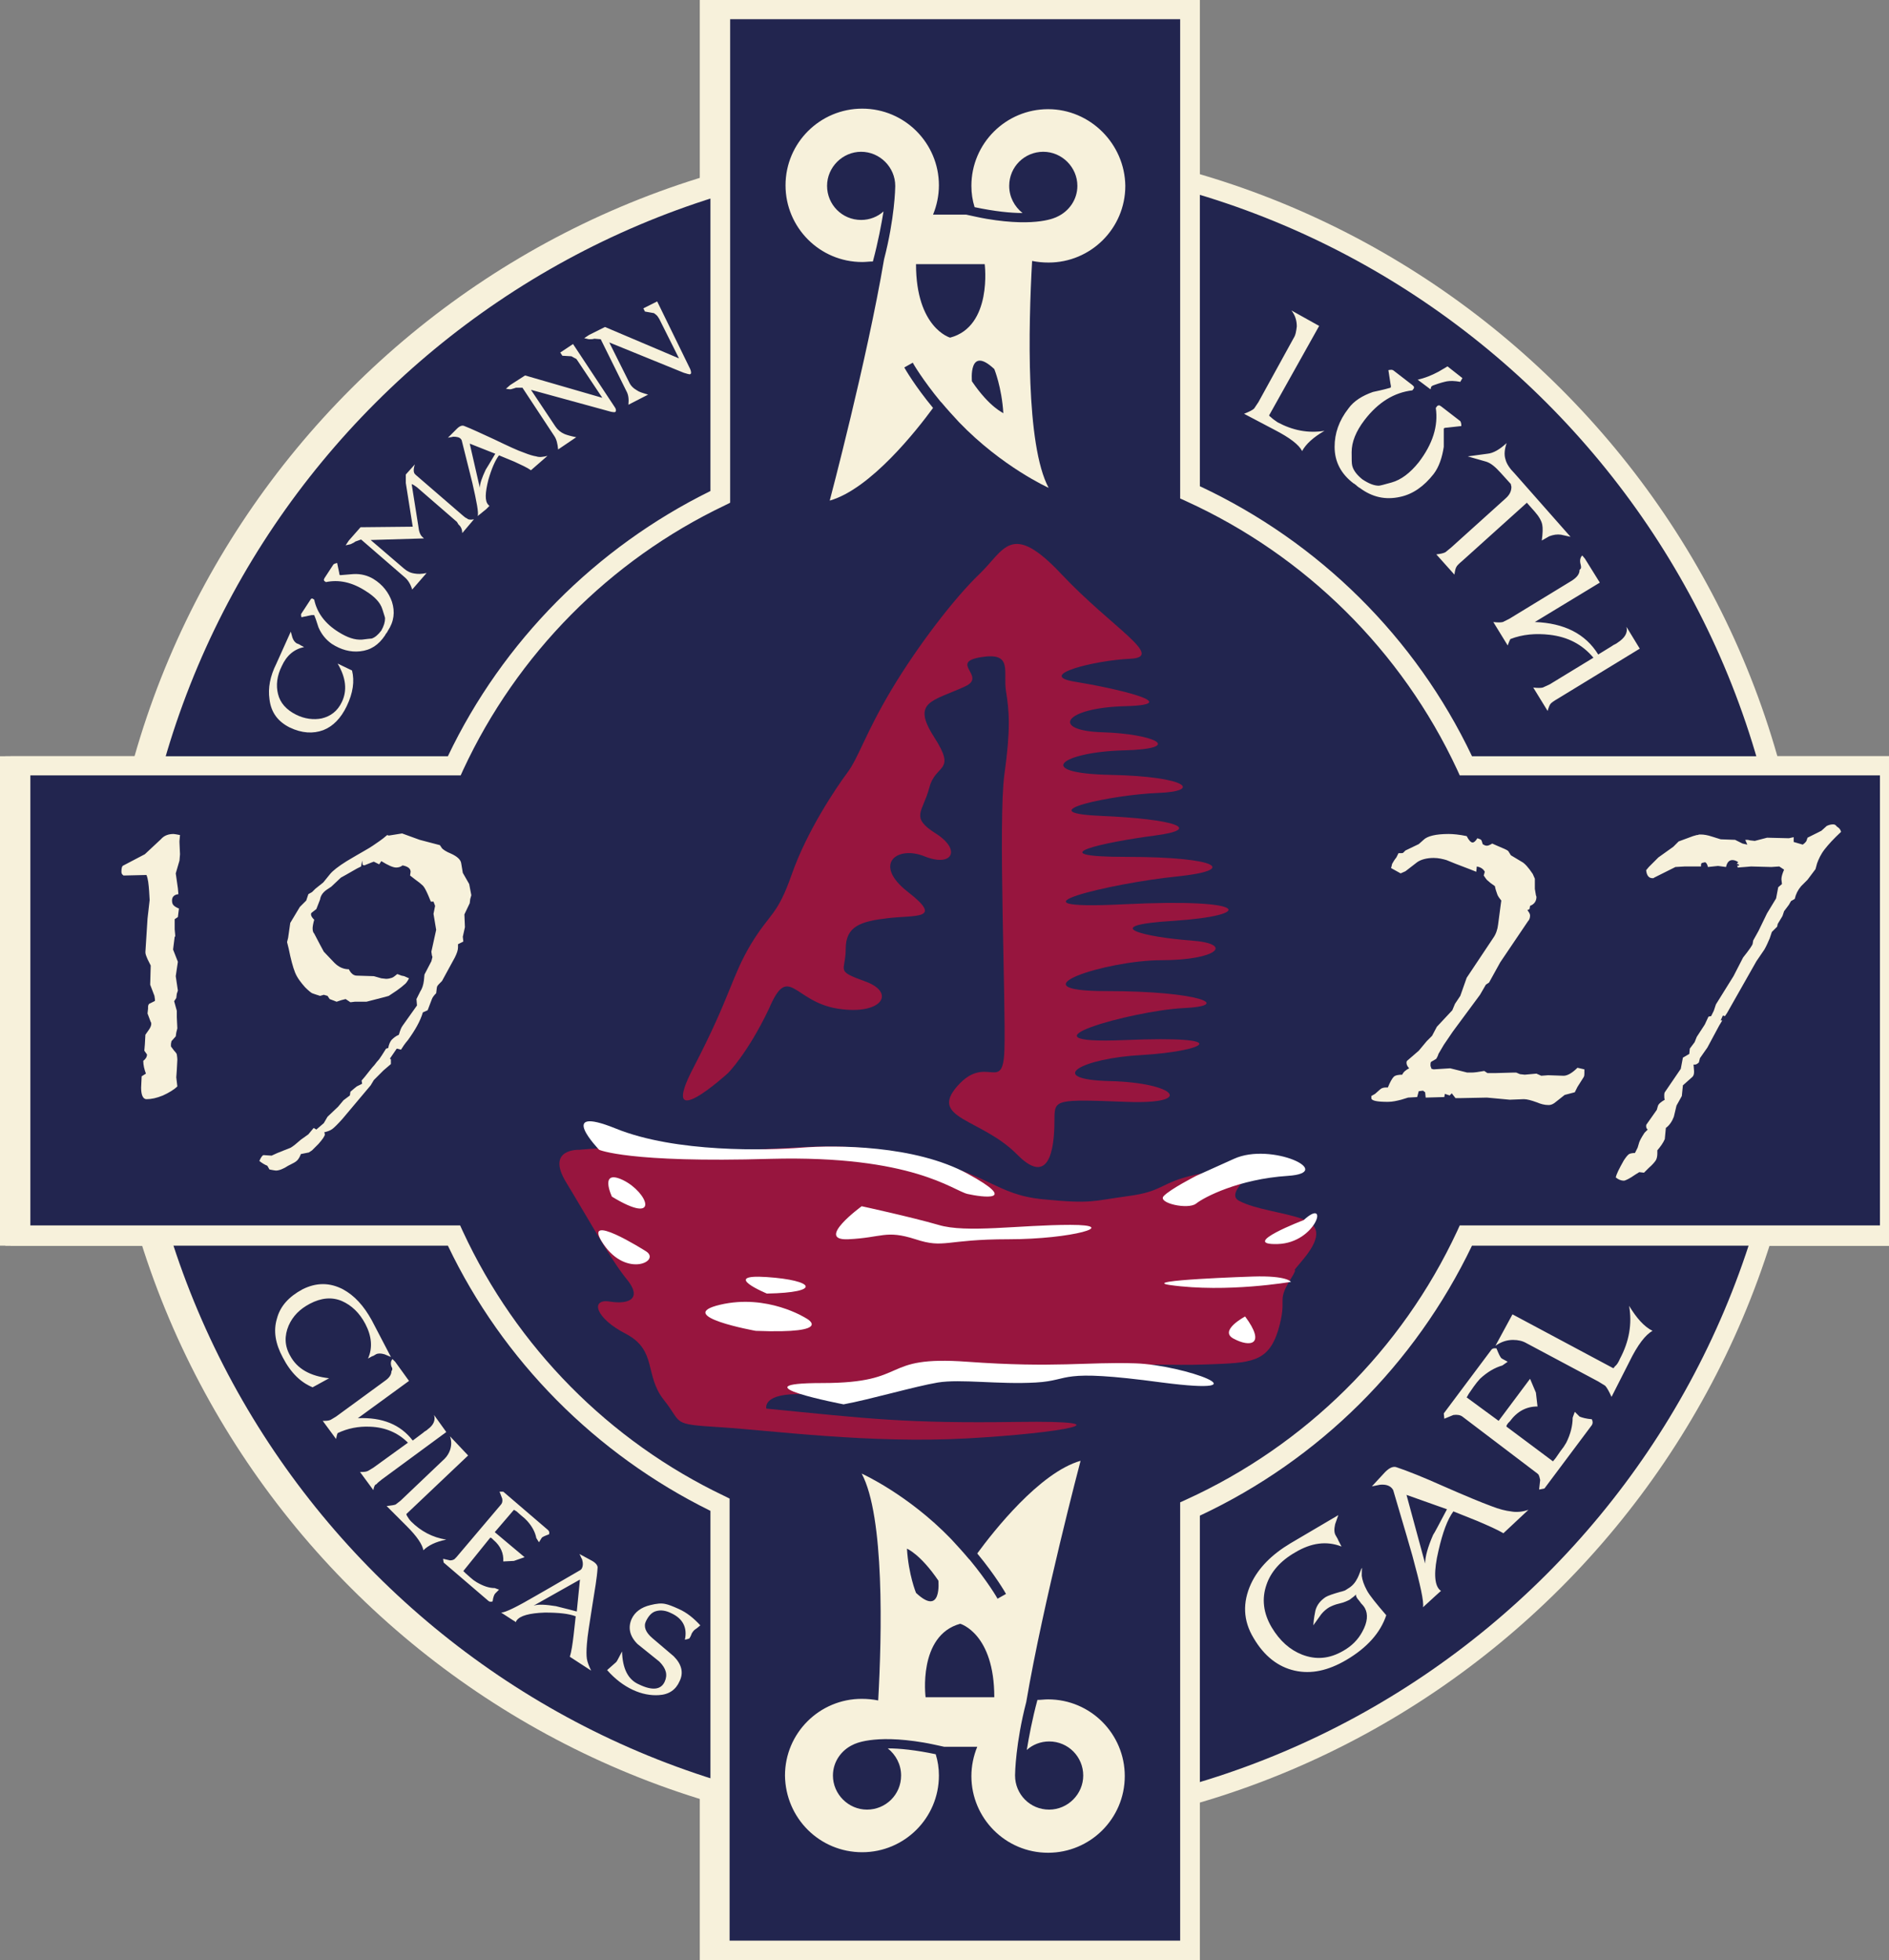
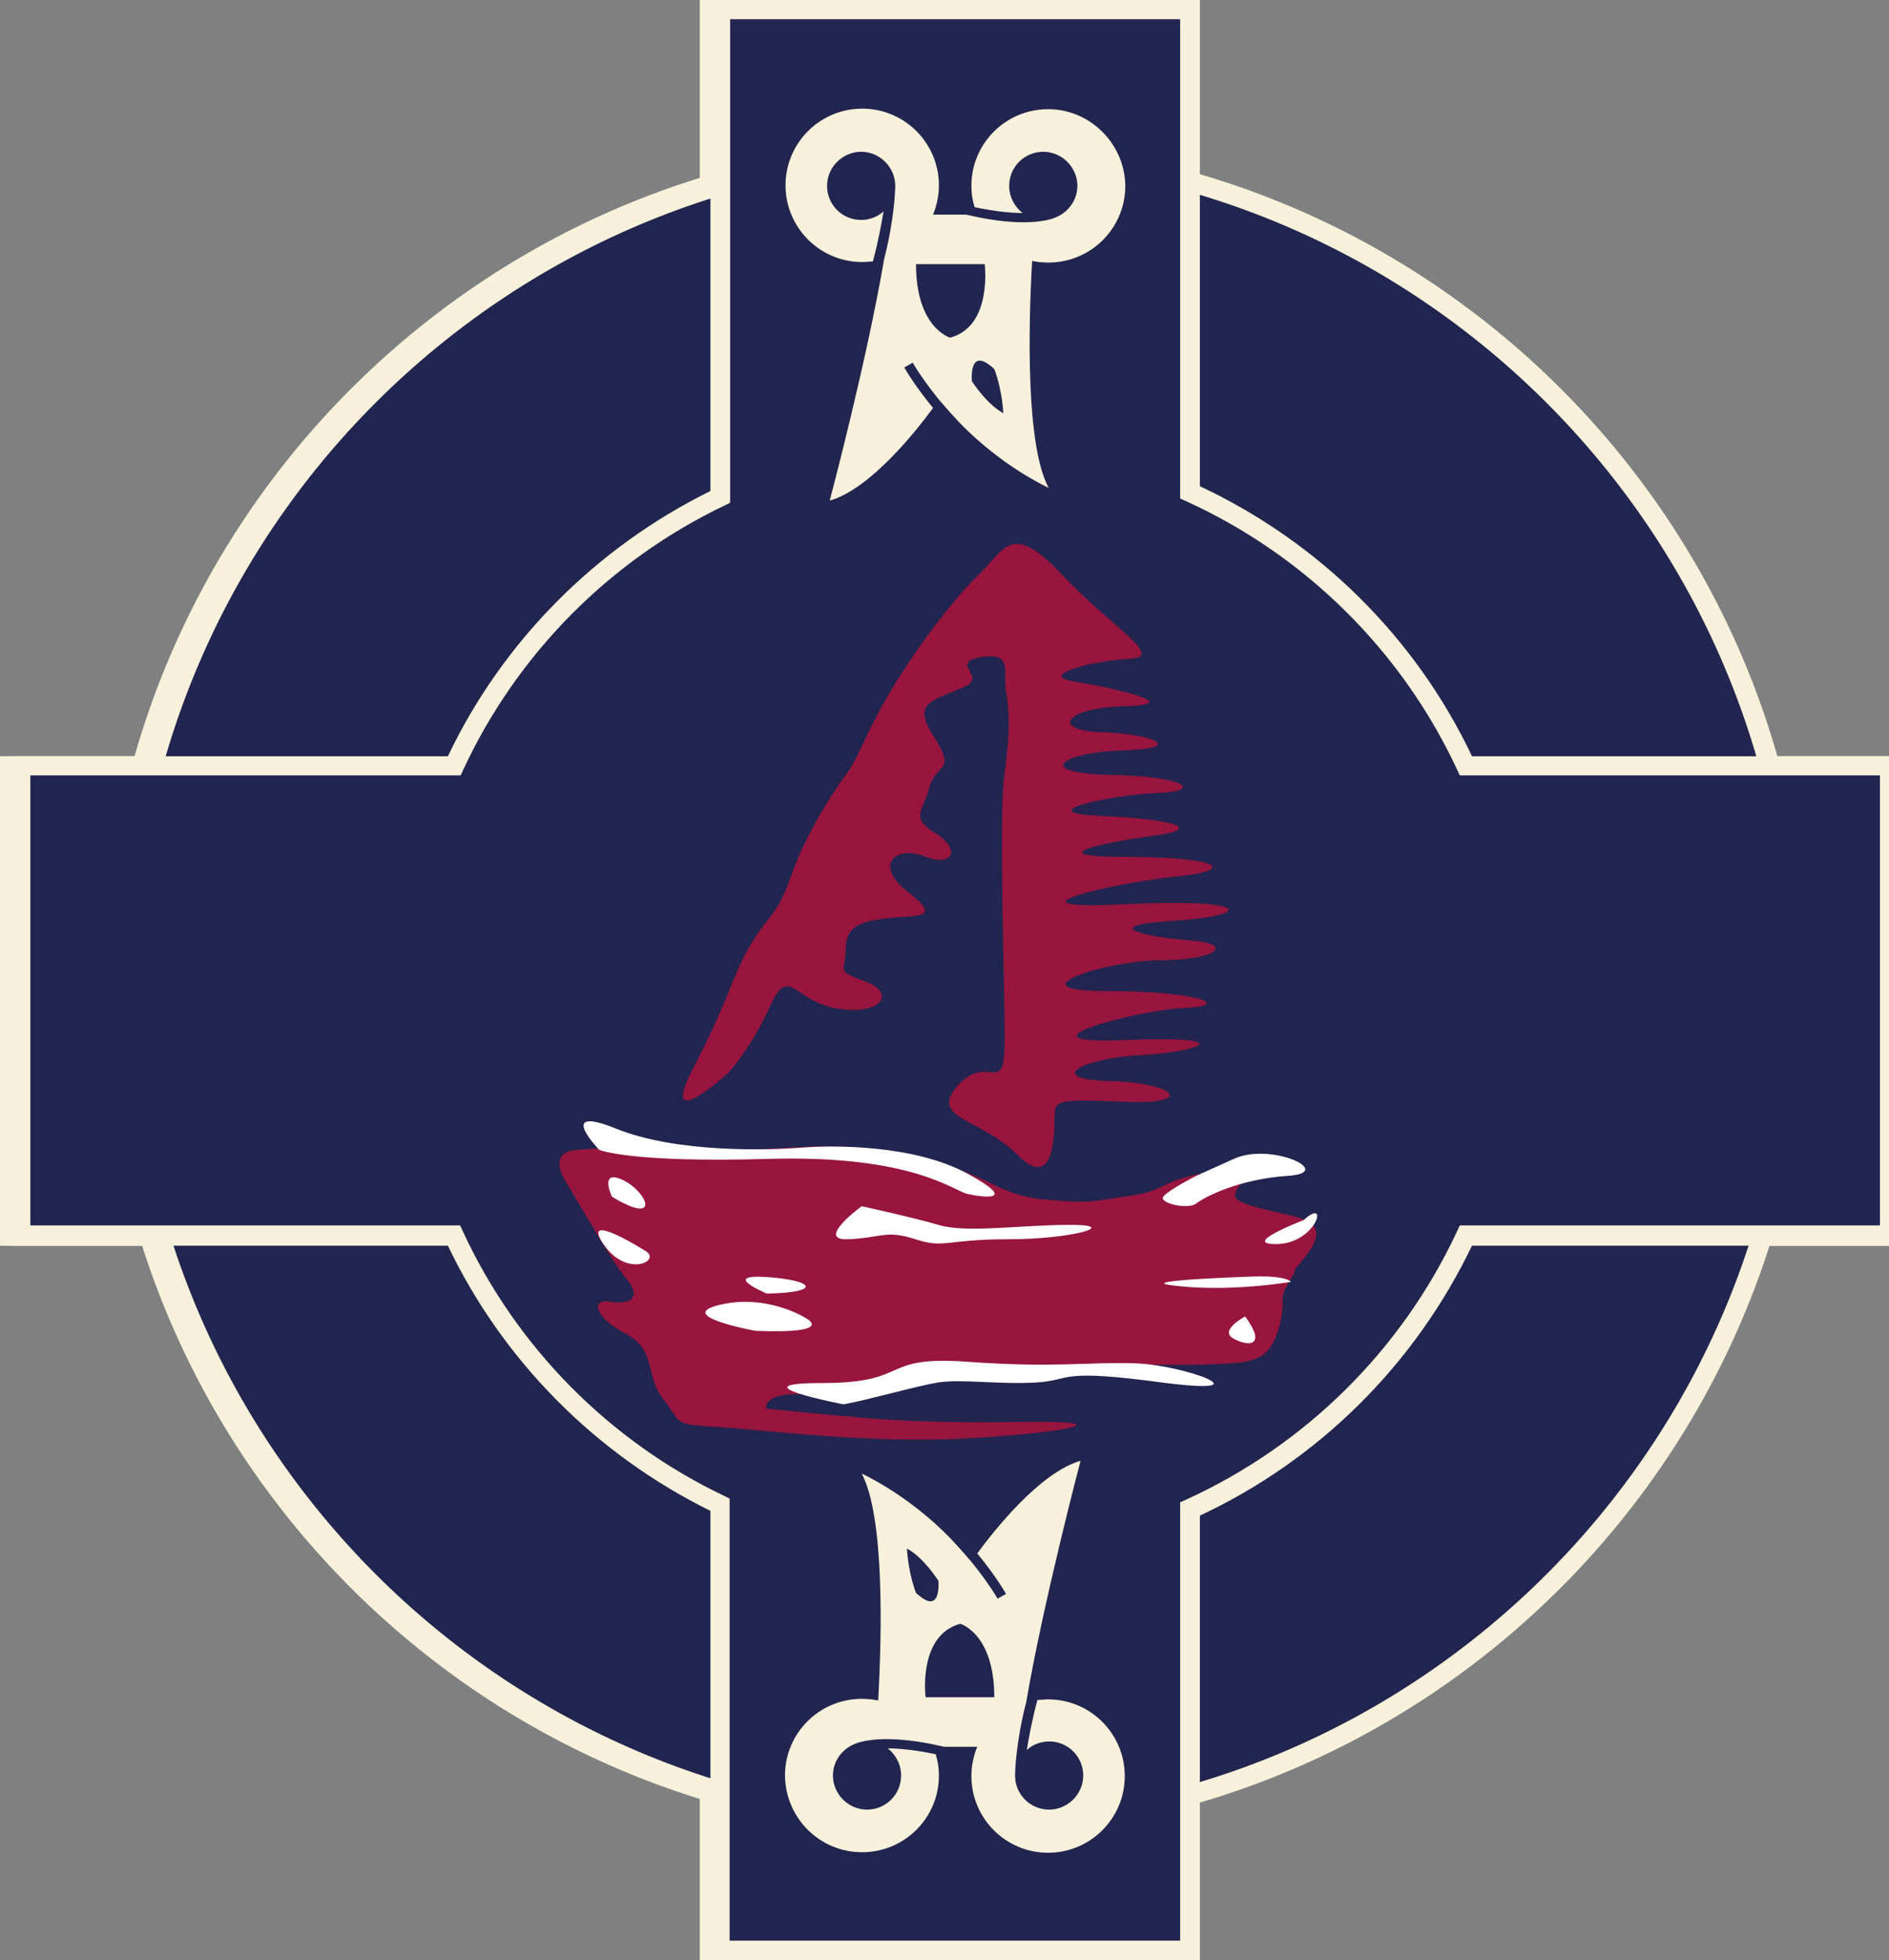
<svg xmlns="http://www.w3.org/2000/svg" version="1.1" id="Layer_1" x="0" y="0" viewBox="0 0 354.7 368.1" xml:space="preserve">
  <rect x="0" y="0" width="354.7" height="368.1" fill="#808080" stroke="none" />
  <style>.st0{fill:#22254f}.st1{fill:#f7f1db}.st2{fill:#97153e}.st3{fill:#fff}</style>
  <circle class="st0" cx="178.5" cy="185.6" r="157.4" />
  <path class="st1" d="M178.5 344.9c-87.8 0-159.3-71.4-159.3-159.3 0-87.8 71.4-159.3 159.3-159.3 87.8 0 159.3 71.4 159.3 159.3-.1 87.8-71.5 159.3-159.3 159.3zm0-314.9C92.7 30 22.9 99.8 22.9 185.6s69.8 155.6 155.6 155.6S334 271.4 334 185.6 264.2 30 178.5 30z" />
  <path class="st0" d="M273.2 143.8c-10.6-22.7-29-41-51.8-51.3V1.8h-88.2v91.5c-22 10.5-39.7 28.4-50 50.5H1.8V232h81.4c10.3 22.1 28 40 50 50.5v83.8h88.2v-82.9c22.8-10.3 41.3-28.6 51.8-51.3h79.6v-88.2h-79.6z" />
  <path class="st1" d="M223.3 368.1h-91.9v-84.4c-21.5-10.6-39-28.2-49.3-49.8H0V142h82.1c10.3-21.6 27.8-39.2 49.3-49.8V0h91.9v91.3c22.4 10.5 40.5 28.4 51.1 50.7h80.3v91.9h-80.3c-10.7 22.3-28.7 40.2-51.1 50.7v83.5zm-88.2-3.7h84.5v-82.3l1.1-.5c22.4-10.2 40.5-28.1 50.9-50.4l.5-1.1H351v-84.5h-78.9l-.5-1.1c-10.4-22.3-28.5-40.2-50.9-50.4l-1.1-.5v-90h-84.5v90.8l-1 .5c-21.6 10.3-39 27.9-49.1 49.6l-.5 1.1H3.7v84.5h80.7l.5 1.1C95 253 112.4 270.6 134 280.9l1 .5v83z" />
  <path class="st1" d="M194.8 20.5c-7.9 0-14.4 6.4-14.4 14.4 0 1.4.2 2.7.6 4 3.8.8 6.8 1.1 9 1.1-1.5-1.2-2.5-3-2.5-5.1 0-3.6 2.9-6.4 6.4-6.4s6.4 2.9 6.4 6.4c0 2.6-1.6 4.8-3.8 5.8-.2.1-3.7 2-13.2.4-1.2-.2-2.5-.5-3.9-.8h-6.2c.7-1.7 1.1-3.6 1.1-5.5 0-7.9-6.4-14.4-14.4-14.4-7.9 0-14.4 6.4-14.4 14.4 0 7.9 6.4 14.4 14.4 14.4.7 0 1.3-.1 2-.1 1-3.7 1.6-7 2-9.4-1.1 1-2.6 1.6-4.2 1.6-3.6 0-6.4-2.9-6.4-6.4s2.9-6.4 6.4-6.4 6.4 2.9 6.4 6.4v.1c0 .3-.1 6-2.1 13.7-3.2 18.9-10.2 45.3-10.2 45.3 7.7-2.2 16.4-13.3 19.4-17.4-3.4-4.1-5.3-7.4-5.4-7.6l1.6-.9c0 .1 1.9 3.3 5.2 7.3l.2.2c1 1.2 2.1 2.4 3.3 3.7 8.1 8.4 16.8 12.3 16.8 12.3-4.3-8-3.8-30.2-3.1-42.6 1 .2 2 .3 3.1.3 7.9 0 14.4-6.4 14.4-14.4-.1-7.9-6.6-14.4-14.5-14.4zm-18.4 42.9s-6.4-1.8-6.4-13.8h12.9s1.5 11.7-6.5 13.8zm4.1 8.2s-.7-6.9 4.2-2.3c0 0 1.4 3.4 1.7 8.3 0-.1-2.5-1-5.9-6zm-20.6 276.2c7.9 0 14.4-6.4 14.4-14.4 0-1.4-.2-2.7-.6-4-3.8-.8-6.8-1.1-9-1.1 1.5 1.2 2.5 3 2.5 5.1 0 3.6-2.9 6.4-6.4 6.4s-6.4-2.9-6.4-6.4c0-2.6 1.6-4.8 3.8-5.8.2-.1 3.7-2 13.2-.4 1.2.2 2.5.5 3.9.8h6.2c-.7 1.7-1.1 3.6-1.1 5.5 0 7.9 6.4 14.4 14.4 14.4 7.9 0 14.4-6.4 14.4-14.4 0-7.9-6.4-14.4-14.4-14.4-.7 0-1.3.1-2 .1-1 3.7-1.6 7-2 9.4 1.1-1 2.6-1.6 4.2-1.6 3.6 0 6.4 2.9 6.4 6.4s-2.9 6.4-6.4 6.4c-3.6 0-6.4-2.9-6.4-6.4v-.1c0-.3.1-6 2.1-13.7 3.2-18.8 10.2-45.3 10.2-45.3-7.7 2.2-16.4 13.3-19.4 17.4 3.4 4.1 5.3 7.4 5.4 7.6l-1.6.9c0-.1-1.9-3.3-5.2-7.3l-.2-.2c-1-1.2-2.1-2.4-3.3-3.7-8.1-8.4-16.8-12.3-16.8-12.3 4.3 8 3.8 30.2 3.1 42.6-1-.2-2-.3-3.1-.3-7.9 0-14.4 6.4-14.4 14.4.1 8 6.5 14.4 14.5 14.4zm18.4-42.9s6.4 1.8 6.4 13.8h-12.9s-1.5-11.6 6.5-13.8zm-4.1-8.1s.7 6.9-4.2 2.3c0 0-1.4-3.4-1.7-8.3 0 0 2.5 1 5.9 6z" />
  <path class="st2" d="M106.8 215.9s-6.4-.3-2.5 6.1 8.3 14.4 11.3 18.1c3.1 3.7.6 4.9-3.1 4.3-3.7-.6-2.8 3.1 3.1 6.1 5.8 3.1 3.4 7.7 7 12.3 3.7 4.6 1.2 4.6 10.7 5.2 9.5.6 28 3.1 46.2 2.1s30.7-3.4 9.6-3.1c-21.1.3-27.9-.6-47.2-2.5 0 0-.9-3 7-2.7 8 .3 6.7.3 15.6-2.2 8.9-2.5 11-1.8 31.5-2.8s20.8-.3 28.8-.6 11.3-.3 13.2-6.4c1.8-6.1-.3-5.2 2.1-9.2 2.5-4-.6-.3 2.5-4s3.7-6.4 0-7.7-8.9-1.8-11.9-3.4c-3.1-1.5 4.3-6.7 4.3-6.7s-5.8.3-12.6 1.8c-6.7 1.5-5.8 3.1-12.6 4-6.7.9-6.7 1.5-15.9.6s-9.8-4.9-25.4-8.3-23.3-.3-37.1-1.2-24.6.2-24.6.2z" />
  <path class="st3" d="M110.5 215.9s-8.3-8.6 3.1-4c11.3 4.6 28.5 4.1 34.9 3.6s21.3-.5 31.2 4.9c9.9 5.4 2.7 4.4 0 3.8-2.7-.6-10.3-7.3-37-6.6-26.7.8-32.2-1.7-32.2-1.7zm112.1 4.9s-4.9 2.5-6.1 3.8 4.6 2.6 6.1 1.4c1.5-1.2 8-4.6 17.2-5.2s-3.1-6.4-10.1-3.2l-7.1 3.2zm-66.2 42.9s-20.8-4-4-4 10.6-5.2 27.2-4 22.4 0 31.6.3c9.2.3 25.1 6.2 5 3.6-20-2.7-16.7-.4-23.7 0s-14.1-.7-18.4 0c-4.2.7-12.8 3.2-17.7 4.1zm3.4-37.2s-8.9 6.5-2.5 6.2c6.4-.3 7-1.8 12.6 0 5.5 1.8 5.5 0 17.5 0 11.9 0 21.1-2.7 11.6-2.7s-19.6 1.6-24.8 0c-5.2-1.5-14.4-3.5-14.4-3.5zm-46.9-1.8s-2.5-5.3 2.1-3.1c4.7 2.3 7.1 8.7-2.1 3.1zm6.3 10.2s-12.3-7.8-7.9-1.3 11 3.1 7.9 1.3zm22.8 8s-8.9-3.7 0-3.1c8.9.6 10.5 2.9 0 3.1zm-2.1 7s-15.6-2.8-6.7-4.9c8.9-2.1 16.1 2.5 16.1 2.5s5.9 3-9.4 2.4zm93.4-10.2s-21.7.7-15.6 1.6c10.7 1.5 22.7-.6 22.7-.6s-.7-1.2-7.1-1zm9.5-10.6s-12.3 4.7-4.9 4.5c7.3-.2 9.8-9 4.9-4.5zm-11 18.1s-5.1 2.7-2.1 4.2c3 1.6 6.1 1.2 2.1-4.2z" />
  <path class="st2" d="M134.7 201.5s-13.5 12.3-6.4-1.2c7-13.5 7-16.8 10.7-23 3.7-6.1 4.9-5.2 7.7-13.2 2.8-8 8.3-16.2 10.4-19 2.1-2.8 3.4-7.4 8.3-15.6s11.8-17.2 16.5-21.7 5.9-10.1 15.4 0 19.6 15.6 12.9 15.9-17.8 3.1-10.4 4.3c7.4 1.2 21.1 4.3 9.5 4.6-11.6.3-14.1 4.6-4.3 4.9 9.8.3 15.6 3.1 4 3.4-11.6.3-17.2 4.3-2.5 4.6 14.7.3 17.2 3.1 8.9 3.4-8.3.3-24.8 3.7-10.7 4.3 14.1.6 19.3 2.5 10.1 3.7-9.2 1.2-22.4 4-5.2 4s21.1 2.5 9.2 3.7-34 6.4-9.8 5.2c24.2-1.2 24.5 2.1 9.5 3.1-15 .9-5.2 3.1 3.1 3.7s4.9 3.7-5.5 3.7-28.2 5.8-10.4 5.8 23.9 2.8 14.4 3.2c-9.5.5-32.5 6.9-11 6 21.4-.9 15 2.1 3.4 2.8-11.6.6-18.4 4.6-6.1 4.9 12.3.3 16.2 4.4 3.1 3.9-13.2-.5-13.5-.5-13.5 3.2s-.3 13.5-7 6.7-16.7-6.7-11.2-12.9c5.4-6.1 8.5 1.5 8.8-6.7.3-8.3-1.2-43.2 0-51.8 1.2-8.6.9-11.9.3-15.6-.6-3.7 1.4-7.4-4.7-6.4s1.2 3.6-3 5.5c-6.1 2.8-10.1 2.8-5.8 9.5s.3 4.9-.9 9.5-3.7 5.5 1.2 8.6c4.9 3.1 3.1 6.4-2.1 4.3s-9.8 1.5-3.1 6.7c6.7 5.2 1.5 4.3-3.7 4.9-5.2.6-8 1.5-8 5.8s-2.1 4 3.7 6.1c5.8 2.1 3.1 6.4-5.2 5.1s-9.2-8.7-12.9 0c-4 8.4-7.7 12.1-7.7 12.1z" />
  <path class="st1" d="M31.8 160.4l-.1 1.2-.7 2.4.4 2.8.1 1.1c-.8.1-1.2.5-1.2 1.2 0 .4.1.7.3.9.2.2.5.4 1 .6l-.2 1.6-.6.4v1.9l.1 1.1v.2s0 .1-.1.1l-.3 2.4.9 2.3-.4 2.7.4 2.7-.2.6-.1.8-.4.6.5 1.8v1.2l.1 2.1-.2.8-.1.7-.8.9-.1.5v.5l.6.8c.3.3.5.6.5.7 0 .2.1.5.1 1l-.1 1.9-.1 1.4.2 1.7c-.6.6-1.6 1.2-2.7 1.7-1.2.5-2.2.7-3.1.7-.6 0-1-.7-1-2.1v-.1l.1-2.1.8-.5c-.3-.8-.5-1.6-.5-2.4.4-.3.7-.7.7-1.2l-.5-.7.1-1.2.1-1.8.7-1c.2-.3.4-.7.4-1 0-.2 0-.3-.1-.4l-.6-1.6.1-.9v-.3c0-.3.1-.5.2-.6l1-.5c.1 0 .1-.1.1-.3l-.1-.7-.8-2.1.1-3.6-.6-1.2c-.2-.5-.4-.9-.4-1.3l.4-6.3.4-3.5-.1-1.7c-.1-1.3-.2-2.3-.5-3l-4.3.1c-.3-.2-.4-.4-.4-.7 0-.7.1-1.1.4-1.2l4-2.1 3-2.8c.6-.7 1.4-1 2.4-1 .2 0 .6.1 1.2.2l-.1 1.1v.3l.1 2.2zm54.5 8.4l-.1.8-1 2.1.1 2.4-.4 1.8.1.9-1 .5v.6c0 .5-.2 1.1-.6 1.9l-2.4 4.4c-.5.5-.8.8-.9 1-.1.2-.1.6-.2 1.3-.4.4-.7.8-.8 1.1-.1.3-.4 1-.8 2.1l-.9.4c-.5 1.7-1.5 3.4-2.8 5.2-.6.7-1 1.3-1.3 1.8l-.8-.2-1.3 1.9.2.1v.9L70 201l-1.8 1.8-.6 1-5.3 6.3c-.8.9-1.5 1.6-1.9 1.9-.4.3-1 .5-1.5.6 0 .1.1.3.1.4 0 .3-.4.9-1.2 1.8l-1.2 1.2-.6.4-1.5.3c-.2.5-.4.9-.7 1.2-.3.3-.7.5-1.3.8-.1 0-.1.1-.2.1s-.1.1-.2.1c-.9.6-1.7.9-2.3.9-.2 0-.6-.1-1.2-.2l-.4-.7c-.5-.2-1-.5-1.5-.9.3-.7.6-1.1.8-1.1l1.5.1 1.1-.5 2.5-1c.5-.3 1.1-.8 1.9-1.5l1.4-1 1-1.2.5.3 1.4-1.2.7-1.2 2-1.9 1-1.2 1.2-.9.1-.7.7-.6.5-.4 1-.5-.1-.6.6-.7c.8-1 1.4-1.8 1.8-2.2.3-.4.6-.8.9-1.1.2-.3.7-1 1.3-2l.4-.1c.1-.6.3-1.1.6-1.5.3-.3.7-.7 1.4-1 .2-.7.4-1.3.7-1.7l2.7-3.8-.1-1.2.7-1.4c.4-.6.6-1.3.7-2.1l.1-1.1 1.3-2.5.2-.8-.1-.3-.1-.7.9-4.1-.5-3 .3-1.5-.3-.8h-.5l-.5-1.2c-.4-.9-.7-1.5-1-1.8-.3-.3-.8-.7-1.5-1.2l-.9-.7.1-.7c0-.6-.5-1-1.5-1.2-.4.3-.8.4-1.2.4-.6 0-1.5-.4-2.8-1.2l-.4.6-1-.5-.3.1-1.5.6-.3-.1-.1-.8-.2 1.1-.8.4-2.1 1.2-.9.5-1.8 1.7-.9.6c-.7.5-1.1 1.1-1.2 1.8l-.7 1.8-.9.7c-.1.1-.1.2-.1.3 0 .3.2.6.6 1-.2.7-.3 1.3-.3 1.6 0 .5.1.8.3 1l1.1 2.1.7 1.3 2 2.1c.8.8 1.7 1.2 2.7 1.2.4.8.9 1.2 1.5 1.2l3.2.1 1.4.4.9.1c.4 0 .8-.1 1.1-.2.3-.1.6-.4 1-.7l.8.3.5.1.9.4c-.3.6-.6 1-.9 1.2-.2.2-.7.6-1.4 1.1l-1.5 1-.7.2-3.5.9h-2.2l-.8.1-.9-.6-.8.2-.9.3-.5-.2-.8-.3-.4-.6-.7-.2-.7.2c-.7-.2-1.2-.4-1.5-.5-.2-.1-.7-.5-1.3-1.1-.8-.9-1.5-1.8-1.9-2.8-.4-1-.8-2.5-1.2-4.5l-.3-1.2.2-.8.4-2.8.9-1.5.9-1.5 1.2-1.2.4-1.2.7-.4.6-.6 1.5-1.2 1.3-1.6c.5-.6 1.5-1.4 3.1-2.4 2.5-1.5 4.2-2.4 4.9-2.9.7-.5 1.7-1.1 2.7-2l.3.1 2.5-.4 3.3 1.2 3.8 1 .4.6c.2.2.7.6 1.7 1 1.1.5 1.8 1.1 1.9 1.8l.3 1.8 1.2 2.1.4 2.1-.2.7zm209.2 32.7c0 .2 0 .5-.1.7l-1.2 1.9-.5 1-1.9.5-1.9 1.5c-.4.3-.8.4-1.1.4-.8 0-1.5-.2-2.2-.5-1.1-.4-1.9-.6-2.4-.6h-.2l-2.5.1-4.3-.4-5 .1h-.9l-.7-.9-.4.4-.9-.3-.1.6-3.5.1-.1-1-.4-.3-.8.1-.3 1.1-1.7.1-1.3.4c-.8.2-1.6.4-2.5.4-2 0-3.1-.2-3.1-.7v-.4l.7-.4.9-.8c.3-.3.7-.4 1.2-.4h.3c.4-1 .8-1.7 1.1-2 .3-.3.9-.4 1.6-.4.2-.5.7-.9 1.3-1.2-.3-.3-.5-.7-.5-1 0-.1 0-.3.1-.4l2.2-1.9 1.5-1.8 1-1 .9-1.7 2.9-3.1.5-1.2 1-1.5 1.2-3.4 5-7.5c.5-.7.8-1.6.9-2.5l.5-3.8.1-.7c-.4-.5-.7-.9-.8-1.3-.1-.3-.3-.8-.4-1.4-.6-.4-1.1-.8-1.3-1-.3-.2-.5-.6-.8-1l.2-.7c-.3-.6-.9-.9-1.5-1l-.1 1-1-.4c-2.4-.9-3.9-1.5-4.6-1.8-.7-.2-1.5-.4-2.4-.4-1.3 0-2.4.3-3.1.8l-2.2 1.7-.9.4-1.8-1c.1-.4.2-.7.2-.8.1-.1.3-.6.8-1.2l.4-.8h.5c.2 0 .3 0 .4-.1l.4-.4 2.5-1.2.9-.8c.7-.7 2.3-1.1 4.7-1.1.8 0 2 .1 3.4.4.4.8.8 1.2 1.1 1.2.3 0 .6-.3.9-.8.3.1.6.2.7.3.1.1.2.4.3.8.3.2.5.3.8.3.2 0 .5-.1 1-.4l.9.4c1.2.5 1.9.8 2.1 1l.5.8 2 1.2c.6.3 1.3 1.1 2.1 2.3l.4.9v1.9l.2 1.2.1.3c0 .8-.4 1.4-1.2 1.7l-.1.6-.4.2c.3.4.5.7.5 1 0 .4-.1.8-.4 1.1l-5.2 7.7-2.1 3.8-.6.4-1.1 1.9-5.1 6.9-1.7 2.5-1 1.7c-.1.4-.3.7-.4.9-.1.1-.5.3-1 .6-.1.2-.1.4-.1.7 0 .1.1.3.2.6l.4.1 3.1-.2 3.2.8h.8c.5 0 1.3-.1 2.4-.3l.6.4h1.5l3.5-.1h.4l.7.3.9.1 2.2-.2.9.4 1.3-.1 2.9.1c.7 0 1.6-.5 2.6-1.5l1.3.3v.7zm48.2-45.3c-1.4 1.3-2.4 2.4-3.1 3.3-.7.9-1.1 1.8-1.4 2.6l-.3 1.1-1.5 2-1.2 1.2c-.6.7-1 1.5-1.2 2.4l-.7.4-.4.7-.9 1.2-.3.9-.9 1.5-.1.5-1 1-.4 1.2c-.3.7-.6 1.4-1 2.1l-1.5 2.2-5.5 9.7-.4.6-.4-.1-.4.9h.3l-.6 1-2.2 4.1-1.4 2-.2.8c-.2.2-.5.4-.7.4h-.3l.1 1.3c0 .5-.1.8-.3 1l-1.8 1.6-.2 2-1 1.8-.5 2.1c-.3.8-.8 1.6-1.5 2.1l-.2 2.1c-.3.7-.8 1.4-1.4 2.1v.6c0 .5-.1 1-.3 1.3-.2.3-.6.8-1.3 1.4l-.9.9-.9-.1-.8.5c-1 .7-1.8 1.1-2.1 1.1-.5 0-1-.2-1.5-.6.1-.6.6-1.6 1.5-3.2.4-.6.7-1 1-1.2.2-.1.6-.2 1.1-.2l.5-1 .3-1c.1-.3.4-.9 1-1.8l.6-.6c-.2-.1-.3-.4-.3-.6 0-.2 0-.3.1-.4l1.9-2.7.2-.7c.1-.4.6-.8 1.3-1.2-.1-.2-.1-.5-.1-.8 0-.2 0-.4.1-.6l3-4.4.4-2.1 1.2-.7.1-1 .9-1.2.4-1 1.5-2.3.7-1.5.5-.1.5-1 .4-1.2 3.3-5.3 1.8-3.5c1.2-1.5 1.8-2.4 1.8-2.6l.1-.6 1-1.8 1.6-3.3 1.7-2.8.4-2.1.7-.6-.1-.9c0-.5.2-1.1.5-1.8l-.9-.6-1.5.1-3.8-.1-1.2.1-1.3.1-.1-.4.3.1v-.3l-.4-.1.3-.3c-.4-.3-.8-.4-1.1-.4-.6 0-1 .4-1.2 1.3l-1.5-.2-1.9.2c-.1-.4-.2-.7-.5-.9-.4.1-.6.1-.7.2-.1.1-.1.3-.1.6h-3.1l-1.7.1-4 2c-.1.1-.1.1-.3.1-.7 0-1.1-.5-1.2-1.5l.5-.6 1.8-1.8 2.8-2 1-1 2.7-1 .7-.2c.1 0 .3 0 .4-.1h.4c.5 0 1.2.1 2.1.4l1.6.5 2.7.1 1.4.7.9.2-.4-.9h.5l.4.1.9.1 2.3-.6 4.1.1.9-.2v.9l1.7.5c.3-.2.6-.5.7-.7l.2-.6 2.6-1.3 1-.9c.4-.2.8-.3 1.2-.3.3 0 .5.1.7.4.5.3.7.6.8 1zM52.6 118.6l.3 1.1c.2.6.5.9.8 1.1l.5.2c.1.1.3.2.9.5-1.9.4-3.3 1.6-4.2 3.6-.9 1.8-1.1 3.6-.7 5.2.4 1.7 1.6 3 3.4 3.9 1.6.8 3.3 1 4.8.7 1.7-.4 3-1.4 3.8-3.1 1-2.1.8-4.5-.8-7.2l2.7 1.3c.5 2 .2 4.2-1 6.7-1.1 2.3-2.6 3.8-4.4 4.5-1.9.7-4 .6-6.3-.5-2.2-1.1-3.5-2.8-3.8-5.3-.3-2.1.1-4.3 1.3-6.7l2.7-6zm15.5-9.9c1.8 1.1 2.9 2.6 3.5 4.3.6 1.9.4 3.7-.8 5.5l-.1.2c-.1.1-.2.3-.3.4l-.1.2c-1.2 1.8-2.7 2.8-4.7 3-1.8.2-3.6-.3-5.3-1.4-1-.7-1.9-1.7-2.5-3.1-.4-1.3-.7-2.1-.8-2.3h-.5l-1.9.4c-.1-.4-.1-.6 0-.7l1.7-2.6c.1-.1.1-.2.2-.2h.2l.3.2c.5 2.4 2 4.5 4.6 6.1 1.6 1 3 1.5 4.4 1.4.9-.1 1.5-.2 1.8-.2.6-.2 1.2-.7 1.8-1.5.5-.9.7-1.6.7-2.3 0-.2-.2-.7-.5-1.7-.4-1.3-1.5-2.4-3.1-3.4-2.6-1.7-5.1-2.2-7.5-1.7l-.3-.2-.1-.2c0-.1.1-.2.1-.3l1.7-2.6c.1-.1.3-.2.7-.3l.4 1.9c0 .3.1.4.2.4.2 0 1-.1 2.4-.2 1.5-.1 2.8.3 3.8.9zm7.8-21.5c-.3.9-.3 1.6.1 1.9l.1.1 8.8 7.6c.2.2.4.3.5.4.2.1.4.2.5.3.3.1.7.1 1.1 0l-2.2 2.6c0-.6-.2-1.2-.7-1.6l-.3-.5-7.5-6.5c-.4-.3-.7-.5-1-.6l1.3 8.2c.1.9.4 1.5.8 1.8l.2.2-10 .3 6.3 5.4c.6.5 1.2.8 2 .9.5.1 1.3.1 2.2-.1l-2.7 3.1c-.3-1-.8-1.8-1.4-2.3l-8.2-7.1-1.1.4c-.2.2-.5.3-.9.5-.1 0-.4.1-.9.2l.6-.9 2.2-2.5 9.8-.1-1.3-8.2v-1.6l1.7-1.9zm24.9-1.6l-3.1 2.7c-.7-.5-1.8-1-3.1-1.6l-2.9-1.2c-.7.9-1.4 2.5-2 4.6-.6 2.4-.7 4 0 4.7l.2.2-.6.6-1.6 1.3c.2-.6-.2-2.7-1-6.2-.2-.7-.8-3.3-2-8 0-.1-.1-.1-.1-.2-.3-.4-.8-.5-1.5-.5-.3.1-.7.1-1 .2l1.7-1.7c.5-.5 1-.7 1.4-.5 1.3.5 3.2 1.4 5.6 2.5 2.5 1.2 4.4 2.1 5.6 2.5 1 .4 1.7.6 2.3.7.6.2 1.3.1 2.1-.1zm-9.8-.4l-4.8-1.9 1.9 8.3c0-.8.4-1.9 1.1-3.4.2-.3.8-1.3 1.8-3zm22.4-8.8c.3.4.3.7.2.9l-.2.1h.2c-.3 0-.7 0-1.3-.2l-14.6-4 4.6 6.9c.4.6 1 1.1 1.7 1.4.5.2 1.2.4 2.2.6l-3.4 2.3c-.1-1.1-.3-1.9-.7-2.5l-6-9.1h-1.2c-.3.1-.6.2-1 .3-.1 0-.4 0-.9-.1l.8-.7 2.8-1.8 14.5 4.2-4.6-6.9c-.2-.3-.3-.5-.5-.5-.1-.1-.4-.2-.7-.4l-1.7-.1-.4-.6 2.4-1.6 7.8 11.8zm14.2-7.1c.2.5.2.8.1.9l-.2.1h.2c-.3 0-.7-.1-1.3-.3l-14-5.7 3.7 7.4c.3.7.8 1.2 1.5 1.6.4.3 1.1.5 2.1.8L116 76c.1-1.1 0-1.9-.4-2.6l-4.8-9.7-1.2-.1c-.3.1-.6.1-1 .1-.1 0-.4-.1-.9-.2l.9-.6 3-1.5 13.9 5.9-3.7-7.4c-.2-.3-.3-.5-.4-.6-.1-.1-.3-.3-.6-.5l-1.7-.3-.3-.6 2.6-1.3 6.2 12.7zM71.4 254.8l-1.2-.5c-.7-.2-1.2-.2-1.6 0l-.5.3c-.1 0-.5.2-1 .5.9-2 .7-4.2-.5-6.5-1.1-2.1-2.6-3.5-4.4-4.3-1.9-.8-3.9-.6-6 .5-1.9 1-3.2 2.3-4 4.1-.8 1.9-.8 3.8.3 5.7 1.3 2.4 3.7 3.8 7.3 4.2l-3.1 1.7c-2.2-.9-4.1-2.7-5.6-5.6-1.4-2.6-1.8-5-1.1-7.3.6-2.3 2.2-4.1 4.8-5.5 2.6-1.3 5.1-1.3 7.6 0 2.2 1.2 3.9 3.1 5.4 5.8l3.6 6.9zm-3.3 25l-2.5-3.4c.6 0 1.1 0 1.5-.2l1-.6 6.5-4.7c-1.9-1.9-4.3-2.9-7.1-3-2.2-.1-4.2.3-6.1 1.2-.1.2-.2.6-.3 1.1l-2.5-3.4c.6 0 1.1 0 1.5-.2l1-.6 9.3-6.8c.7-.5 1.1-1.1 1.1-1.7l.1-.2c.1-.1.1-.4-.1-.7-.2-.6-.1-1.1.2-1.4l.5.5 2.6 3.6-9.6 7c4.6-.2 8 1.2 10.3 4.2l2-1.5c.1-.1.2-.2.4-.3.2-.1.3-.2.4-.3 1.1-.8 1.5-1.7 1.2-2.7l2.3 3.2-12.1 8.9c-.5.4-.9.7-1 .9-.3 0-.5.5-.6 1.1zm13.7 9.3c-2 .4-3.4 1.1-4.3 2-.2-1.1-1.2-2.6-3.1-4.5l-3.8-3.8c.9-.1 1.5-.2 1.7-.3l.9-.7 8.3-7.9c.4-.4.8-1 1-1.6.3-.9.3-1.7 0-2.6l3.4 3.6-11.6 11s0 .1.1.3c.2.3.4.7.8 1.1 1.8 1.8 4 3 6.6 3.4zm8.7 11.6c-.3.1-.6.1-.8-.1l-8.4-7.2-.1-.7 1.3.3c.4 0 .6-.1.8-.2l.4-.4 8.3-9.8c.3-.3.4-.7.3-1.2l-.5-1.3h.7l8.4 7.2c.2.2.3.4.2.8-.8.3-1.3.5-1.4.7l-.5.8-.5-.8c-.2-1.1-.8-2.2-1.7-3.2l-.5-.5-.6-.5-.9-.8-.5-.3-3.6 4.2 5.6 4.7-2 .7-2 .1c.1-1.5-.5-2.9-1.8-4l-.2-.2c-.3-.3-.4-.3-.5-.2l-5 6.2.4.4.9.8.6.5.6.4c1.2.7 2.3 1.1 3.4 1.1l.8.3-.7.7c-.2.2-.4.7-.5 1.5zm18.5 13l-4-2.6c.3-1 .5-2.3.7-4l.4-3.6c-1.3-.5-3.2-.7-5.8-.7-2.9.1-4.7.6-5.3 1.5-.1.1-.1.2-.1.3l-.8-.5-2-1.3c.8 0 3-1.1 6.6-3.2.7-.4 3.5-2 8.3-4.8l.2-.2c.3-.5.3-1.1.1-1.8-.2-.3-.3-.7-.5-1l2.4 1.3c.7.4 1.1.9 1 1.4-.1 1.7-.5 4-1 7.1-.5 3.2-.9 5.6-1 7.1-.1 1.2-.1 2.2 0 2.8.1.6.4 1.4.8 2.2zm-2.7-11.1l.6-6-8.7 4.9c.9-.3 2.3-.2 4.2.1.3.1 1.7.4 3.9 1zm19.3 13.1c-.7 1.6-2 2.5-3.9 2.6-1.5.1-3.2-.2-4.9-1-1.7-.8-3.3-2-4.8-3.7 1-.9 1.6-1.4 1.7-1.5.2-.2.5-.9 1.1-2 .1 3.2 1.1 5.3 3.2 6.2 2.5 1.2 4.1 1 4.8-.5.6-1.3.3-2.5-1-3.8l-4.1-3.3c-1.5-1.5-1.8-3.1-1.1-4.7.6-1.3 1.8-2.2 3.5-2.6 1.2-.3 2.1-.4 2.9-.2.5.1 1.3.4 2.4.9 1.6.7 2.9 1.8 4.1 3.1l-.6.5c-.3.2-.6.4-.8.7l-.2.3c-.1.3-.2.5-.3.7-.1.1-.1.2-.1.2-.1.1-.4.2-.9.3.5-2.3-.4-4-2.6-5-1-.5-1.9-.6-2.7-.4-.9.2-1.5.9-2 1.9-.5 1-.1 2.1 1.2 3.2l4 3.4c1.5 1.5 1.9 3.1 1.1 4.7zM246.7 80.9c-2.1 1.2-3.5 2.5-4.2 3.8-.6-1.2-2.3-2.5-5.2-4l-5.7-3c1-.4 1.6-.7 1.9-1l.8-1.2 6.6-12c.4-.6.5-1.4.6-2.2 0-1.1-.3-2.1-1-3l5.2 2.9-9.4 16.8s.1.2.3.3c.3.3.7.6 1.3 1 2.8 1.5 5.7 2.1 8.8 1.6zm20.5 8.1c-1.8 2.3-3.9 3.8-6.3 4.3-2.7.6-5.2.1-7.6-1.7 0 0-.1 0-.3-.2-.2-.1-.3-.3-.5-.4-.2-.2-.3-.2-.3-.2-2.4-1.8-3.6-4.1-3.6-6.9 0-2.5.8-4.9 2.6-7.2 1-1.4 2.6-2.4 4.6-3.1 1.9-.4 3-.7 3.3-.8.1-.1.1-.3 0-.7l-.4-2.6c.5-.1.8-.1 1 .1l3.5 2.7.3.3v.3l-.3.4c-3.4.4-6.4 2.2-9 5.6-1.6 2.1-2.4 4.1-2.4 6 0 1.3 0 2.1.1 2.5.2.9.9 1.8 1.9 2.6 1.2.8 2.2 1.2 3.1 1.2.2 0 1-.2 2.4-.6 1.8-.5 3.5-1.8 5.1-3.8 2.6-3.4 3.7-6.8 3.2-10.2l.3-.4.3-.1c.1 0 .2.1.4.2l3.5 2.7c.2.1.3.5.3 1l-2.7.3c-.4 0-.6.1-.6.2v3.4c-.3 2-.9 3.8-1.9 5.1zm5-17.3c-1.1-.2-1.9-.2-2.5-.1-.5.1-1.3.3-2.4.7-.3.1-.5.2-.6.4 0 0 0 .2-.1.4l-2.4-1.8c1.3-.3 2.6-.8 3.9-1.5l1.7-1 2.8 2.2-.4.7zm20.7 29.1l-1.8-.4c-.7-.1-1.4 0-2.2.3l-1.4.8c.2-1.4.2-2.4.1-2.9-.1-.7-.6-1.6-1.4-2.5l-1.5-1.7-12.1 10.9c-.6.5-1 .9-1.1 1.1-.2.3-.3.8-.4 1.5l-3.4-3.8c.8-.1 1.3-.2 1.7-.4l1.1-.9 10.2-9.2c.8-.7 1.1-1.4 1.1-2.2 0-.1-.1-.3-.1-.5l-1.9-2.1c-1-1.1-1.8-1.8-2.7-2.1l-3.5-1 3.7-.5c1.1-.1 2.3-.8 3.6-2-.4 1.2-.5 2.2-.2 3.1.2.8.8 1.7 1.7 2.6l10.5 11.9zm-4.3 32.7l-2.7-4.4c.8.1 1.4.1 1.8 0l1.3-.6 8.2-5c-2.1-2.5-4.8-3.9-8.2-4.3-2.6-.3-5.1-.1-7.4.8-.1.2-.3.6-.5 1.2l-2.7-4.4c.8.1 1.4.1 1.8 0l1.2-.6 11.8-7.2c.9-.6 1.4-1.2 1.4-2l.2-.2c.1-.1.1-.4 0-.8-.2-.7-.1-1.3.3-1.7l.5.6 2.8 4.5-12.2 7.4c5.5.2 9.5 2.2 11.9 6.1l2.6-1.6c.1-.1.3-.2.5-.3.2-.1.4-.2.5-.3 1.4-.9 2-1.9 1.7-3l2.5 4.1-15.4 9.4c-.7.4-1.1.7-1.3.9-.2.2-.4.7-.6 1.4zm-39.3 151l-.6 1.7c-.2.9-.2 1.6.1 2.1l.4.7c0 .1.3.6.7 1.4-2.8-1.1-5.7-.7-8.7 1.1-2.8 1.6-4.6 3.7-5.4 6.1-.9 2.6-.6 5.3 1 8 1.5 2.5 3.4 4.2 5.7 5.1 2.6 1 5.1.8 7.7-.7 1.6-.9 2.8-2.1 3.6-3.6 1-1.8 1.1-3.3.5-4.4-.1-.2-.3-.5-.7-.9-.3-.4-.5-.7-.7-.9-.2-.3-.3-.5-.3-.8-.2.3-.7.6-1.2 1-.4.2-1 .5-1.9.7-.9.2-1.5.5-1.9.7-.5.3-1 .7-1.5 1.3l-1.5 2.1c.1-1.4.3-2.3.4-2.8.3-1.1 1-1.9 1.9-2.5.5-.3 1.4-.6 2.8-1 .1 0 .4-.1.7-.2.1 0 .4-.2.7-.4.7-.4 1.3-1 1.7-1.8.1-.1.4-.8.9-2.1v.2l.1-.2c-.1.2-.1.7-.1 1.5.1.8.4 1.7 1 2.8.5.9 1.7 2.4 3.6 4.6-1.1 3.3-3.6 6.1-7.5 8.4-3.4 2-6.6 2.7-9.7 2-3.1-.7-5.7-2.7-7.7-6.1-2-3.3-2.1-6.7-.5-10.2 1.4-3 3.9-5.5 7.4-7.6l9-5.3zm35.7-1l-4.7 4.4c-1.2-.7-2.8-1.4-4.9-2.3l-4.5-1.8c-1.1 1.5-2 3.9-2.8 7.4-.9 3.8-.8 6.3.2 7.3.1.1.2.2.3.2l-1 .9-2.4 2.2c.2-1-.5-4.2-2-9.7-.3-1.1-1.5-5.2-3.6-12.3-.1-.1-.1-.2-.2-.3-.5-.6-1.3-.8-2.3-.7l-1.5.3 2.5-2.7c.8-.8 1.5-1.1 2.1-.9 2.1.7 5.1 1.9 8.9 3.6 4.1 1.8 7 3 8.9 3.7 1.5.6 2.8.9 3.7 1 1 .2 2.2.1 3.3-.3zm-15.3-.1l-7.6-2.7 3.5 12.9c0-1.3.5-3.1 1.5-5.4.3-.4 1.1-2 2.6-4.8zm27.2-16.9c.2.4.2.8 0 1.1l-8.9 11.9-1 .2.2-1.8c-.1-.5-.2-.8-.3-1-.1-.1-.3-.3-.6-.5L272.6 266c-.4-.3-1-.4-1.7-.3l-1.7.7-.1-1 8.9-11.9c.2-.3.6-.4 1-.3.4 1 .7 1.7 1 1.9l1.1.6-1 .7c-1.4.4-2.8 1.2-4.2 2.5l-.6.7-.6.8-.9 1.3-.4.7 6 4.4 5.9-7.9 1.1 2.6.3 2.6c-2.1 0-3.8.9-5.2 2.8l-.3.3c-.3.4-.4.6-.3.7l8.7 6.5.5-.6.9-1.3.6-.8.5-.8c.8-1.6 1.2-3.2 1.2-4.7l.4-1.1.9.9c.5.2 1.2.4 2.3.5zm7-21.3c1.4 2.3 2.8 3.9 4.4 4.7-1.3.7-2.8 2.6-4.4 5.9l-3.3 6.5c-.5-1.1-.9-1.8-1.2-2.1l-1.3-.8-13.5-7.2c-.7-.4-1.5-.6-2.5-.6-1.2 0-2.3.4-3.3 1.1l3.2-5.9 18.9 10.1c.1 0 .2-.1.3-.3.4-.3.7-.8 1-1.5 1.7-3.2 2.3-6.5 1.7-9.9z" />
  <circle class="st0" cx="179.5" cy="185.6" r="157.4" />
  <path class="st1" d="M179.5 344.9c-87.8 0-159.3-71.4-159.3-159.3 0-87.8 71.4-159.3 159.3-159.3 87.8 0 159.3 71.4 159.3 159.3-.1 87.8-71.5 159.3-159.3 159.3zm0-314.9C93.7 30 23.9 99.8 23.9 185.6s69.8 155.6 155.6 155.6S335 271.4 335 185.6 265.2 30 179.5 30z" />
  <path class="st0" d="M274.2 143.8c-10.6-22.7-29-41-51.8-51.3V1.8h-88.2v91.5c-22 10.5-39.7 28.4-50 50.5H2.8V232h81.4c10.3 22.1 28 40 50 50.5v83.8h88.2v-82.9c22.8-10.3 41.3-28.6 51.8-51.3h79.6v-88.2h-79.6z" />
  <path class="st1" d="M224.3 368.1h-91.9v-84.4c-21.5-10.6-39-28.2-49.3-49.8H1V142h82.1c10.3-21.6 27.8-39.2 49.3-49.8V0h91.9v91.3c22.4 10.5 40.5 28.4 51.1 50.7h80.3v91.9h-80.3c-10.7 22.3-28.7 40.2-51.1 50.7v83.5zm-88.2-3.7h84.5v-82.3l1.1-.5c22.4-10.2 40.5-28.1 50.9-50.4l.5-1.1H352v-84.5h-78.9l-.5-1.1c-10.4-22.3-28.5-40.2-50.9-50.4l-1.1-.5v-90h-84.5v90.8l-1 .5c-21.6 10.3-39 27.9-49.1 49.6l-.5 1.1H4.7v84.5h80.7l.5 1.1C96 253 113.4 270.6 135 280.9l1 .5v83z" />
  <path class="st1" d="M195.8 20.5c-7.9 0-14.4 6.4-14.4 14.4 0 1.4.2 2.7.6 4 3.8.8 6.8 1.1 9 1.1-1.5-1.2-2.5-3-2.5-5.1 0-3.6 2.9-6.4 6.4-6.4s6.4 2.9 6.4 6.4c0 2.6-1.6 4.8-3.8 5.8-.2.1-3.7 2-13.2.4-1.2-.2-2.5-.5-3.9-.8h-6.2c.7-1.7 1.1-3.6 1.1-5.5 0-7.9-6.4-14.4-14.4-14.4-7.9 0-14.4 6.4-14.4 14.4 0 7.9 6.4 14.4 14.4 14.4.7 0 1.3-.1 2-.1 1-3.7 1.6-7 2-9.4-1.1 1-2.6 1.6-4.2 1.6-3.6 0-6.4-2.9-6.4-6.4s2.9-6.4 6.4-6.4 6.4 2.9 6.4 6.4v.1c0 .3-.1 6-2.1 13.7-3.2 18.9-10.2 45.3-10.2 45.3 7.7-2.2 16.4-13.3 19.4-17.4-3.4-4.1-5.3-7.4-5.4-7.6l1.6-.9c0 .1 1.9 3.3 5.2 7.3l.2.2c1 1.2 2.1 2.4 3.3 3.7 8.1 8.4 16.8 12.3 16.8 12.3-4.3-8-3.8-30.2-3.1-42.6 1 .2 2 .3 3.1.3 7.9 0 14.4-6.4 14.4-14.4-.1-7.9-6.6-14.4-14.5-14.4zm-18.4 42.9s-6.4-1.8-6.4-13.8h12.9s1.5 11.7-6.5 13.8zm4.1 8.2s-.7-6.9 4.2-2.3c0 0 1.4 3.4 1.7 8.3 0-.1-2.5-1-5.9-6zm-20.6 276.2c7.9 0 14.4-6.4 14.4-14.4 0-1.4-.2-2.7-.6-4-3.8-.8-6.8-1.1-9-1.1 1.5 1.2 2.5 3 2.5 5.1 0 3.6-2.9 6.4-6.4 6.4s-6.4-2.9-6.4-6.4c0-2.6 1.6-4.8 3.8-5.8.2-.1 3.7-2 13.2-.4 1.2.2 2.5.5 3.9.8h6.2c-.7 1.7-1.1 3.6-1.1 5.5 0 7.9 6.4 14.4 14.4 14.4 7.9 0 14.4-6.4 14.4-14.4 0-7.9-6.4-14.4-14.4-14.4-.7 0-1.3.1-2 .1-1 3.7-1.6 7-2 9.4 1.1-1 2.6-1.6 4.2-1.6 3.6 0 6.4 2.9 6.4 6.4s-2.9 6.4-6.4 6.4c-3.6 0-6.4-2.9-6.4-6.4v-.1c0-.3.1-6 2.1-13.7 3.2-18.8 10.2-45.3 10.2-45.3-7.7 2.2-16.4 13.3-19.4 17.4 3.4 4.1 5.3 7.4 5.4 7.6l-1.6.9c0-.1-1.9-3.3-5.2-7.3l-.2-.2c-1-1.2-2.1-2.4-3.3-3.7-8.1-8.4-16.8-12.3-16.8-12.3 4.3 8 3.8 30.2 3.1 42.6-1-.2-2-.3-3.1-.3-7.9 0-14.4 6.4-14.4 14.4.1 8 6.5 14.4 14.5 14.4zm18.4-42.9s6.4 1.8 6.4 13.8h-12.9s-1.5-11.6 6.5-13.8zm-4.1-8.1s.7 6.9-4.2 2.3c0 0-1.4-3.4-1.7-8.3 0 0 2.5 1 5.9 6z" />
-   <path class="st2" d="M107.8 215.9s-6.4-.3-2.5 6.1 8.3 14.4 11.3 18.1c3.1 3.7.6 4.9-3.1 4.3-3.7-.6-2.8 3.1 3.1 6.1 5.8 3.1 3.4 7.7 7 12.3 3.7 4.6 1.2 4.6 10.7 5.2 9.5.6 28 3.1 46.2 2.1s30.7-3.4 9.6-3.1c-21.1.3-27.9-.6-47.2-2.5 0 0-.9-3 7-2.7 8 .3 6.7.3 15.6-2.2 8.9-2.5 11-1.8 31.5-2.8s20.8-.3 28.8-.6 11.3-.3 13.2-6.4c1.8-6.1-.3-5.2 2.1-9.2 2.5-4-.6-.3 2.5-4s3.7-6.4 0-7.7-8.9-1.8-11.9-3.4c-3.1-1.5 4.3-6.7 4.3-6.7s-5.8.3-12.6 1.8c-6.7 1.5-5.8 3.1-12.6 4-6.7.9-6.7 1.5-15.9.6s-9.8-4.9-25.4-8.3-23.3-.3-37.1-1.2-24.6.2-24.6.2z" />
-   <path class="st3" d="M111.5 215.9s-8.3-8.6 3.1-4c11.3 4.6 28.5 4.1 34.9 3.6s21.3-.5 31.2 4.9c9.9 5.4 2.7 4.4 0 3.8-2.7-.6-10.3-7.3-37-6.6-26.7.8-32.2-1.7-32.2-1.7zm112.1 4.9s-4.9 2.5-6.1 3.8 4.6 2.6 6.1 1.4c1.5-1.2 8-4.6 17.2-5.2s-3.1-6.4-10.1-3.2l-7.1 3.2zm-66.2 42.9s-20.8-4-4-4 10.6-5.2 27.2-4 22.4 0 31.6.3c9.2.3 25.1 6.2 5 3.6-20-2.7-16.7-.4-23.7 0s-14.1-.7-18.4 0c-4.2.7-12.8 3.2-17.7 4.1zm3.4-37.2s-8.9 6.5-2.5 6.2c6.4-.3 7-1.8 12.6 0 5.5 1.8 5.5 0 17.5 0 11.9 0 21.1-2.7 11.6-2.7s-19.6 1.6-24.8 0c-5.2-1.5-14.4-3.5-14.4-3.5zm-46.9-1.8s-2.5-5.3 2.1-3.1c4.7 2.3 7.1 8.7-2.1 3.1zm6.3 10.2s-12.3-7.8-7.9-1.3 11 3.1 7.9 1.3zm22.8 8s-8.9-3.7 0-3.1c8.9.6 10.5 2.9 0 3.1zm-2.1 7s-15.6-2.8-6.7-4.9c8.9-2.1 16.1 2.5 16.1 2.5s5.9 3-9.4 2.4zm93.4-10.2s-21.7.7-15.6 1.6c10.7 1.5 22.7-.6 22.7-.6s-.7-1.2-7.1-1zm9.5-10.6s-12.3 4.7-4.9 4.5c7.3-.2 9.8-9 4.9-4.5zm-11 18.1s-5.1 2.7-2.1 4.2c3 1.6 6.1 1.2 2.1-4.2z" />
  <path class="st2" d="M135.7 201.5s-13.5 12.3-6.4-1.2c7-13.5 7-16.8 10.7-23 3.7-6.1 4.9-5.2 7.7-13.2 2.8-8 8.3-16.2 10.4-19 2.1-2.8 3.4-7.4 8.3-15.6s11.8-17.2 16.5-21.7 5.9-10.1 15.4 0 19.6 15.6 12.9 15.9-17.8 3.1-10.4 4.3c7.4 1.2 21.1 4.3 9.5 4.6-11.6.3-14.1 4.6-4.3 4.9 9.8.3 15.6 3.1 4 3.4-11.6.3-17.2 4.3-2.5 4.6 14.7.3 17.2 3.1 8.9 3.4-8.3.3-24.8 3.7-10.7 4.3 14.1.6 19.3 2.5 10.1 3.7-9.2 1.2-22.4 4-5.2 4s21.1 2.5 9.2 3.7-34 6.4-9.8 5.2c24.2-1.2 24.5 2.1 9.5 3.1-15 .9-5.2 3.1 3.1 3.7s4.9 3.7-5.5 3.7-28.2 5.8-10.4 5.8 23.9 2.8 14.4 3.2c-9.5.5-32.5 6.9-11 6 21.4-.9 15 2.1 3.4 2.8-11.6.6-18.4 4.6-6.1 4.9 12.3.3 16.2 4.4 3.1 3.9-13.2-.5-13.5-.5-13.5 3.2s-.3 13.5-7 6.7-16.7-6.7-11.2-12.9c5.4-6.1 8.5 1.5 8.8-6.7.3-8.3-1.2-43.2 0-51.8 1.2-8.6.9-11.9.3-15.6-.6-3.7 1.4-7.4-4.7-6.4s1.2 3.6-3 5.5c-6.1 2.8-10.1 2.8-5.8 9.5s.3 4.9-.9 9.5-3.7 5.5 1.2 8.6c4.9 3.1 3.1 6.4-2.1 4.3s-9.8 1.5-3.1 6.7c6.7 5.2 1.5 4.3-3.7 4.9-5.2.6-8 1.5-8 5.8s-2.1 4 3.7 6.1c5.8 2.1 3.1 6.4-5.2 5.1s-9.2-8.7-12.9 0c-4 8.4-7.7 12.1-7.7 12.1z" />
  <path class="st1" d="M32.8 160.4l-.1 1.2-.7 2.4.4 2.8.1 1.1c-.8.1-1.2.5-1.2 1.2 0 .4.1.7.3.9.2.2.5.4 1 .6l-.2 1.6-.6.4v1.9l.1 1.1v.2s0 .1-.1.1l-.3 2.4.9 2.3-.4 2.7.4 2.7-.2.6-.1.8-.4.6.5 1.8v1.2l.1 2.1-.2.8-.1.7-.8.9-.1.5v.5l.6.8c.3.3.5.6.5.7 0 .2.1.5.1 1l-.1 1.9-.1 1.4.2 1.7c-.6.6-1.6 1.2-2.7 1.7-1.2.5-2.2.7-3.1.7-.6 0-1-.7-1-2.1v-.1l.1-2.1.8-.5c-.3-.8-.5-1.6-.5-2.4.4-.3.7-.7.7-1.2l-.5-.7.1-1.2.1-1.8.7-1c.2-.3.4-.7.4-1 0-.2 0-.3-.1-.4l-.6-1.6.1-.9v-.3c0-.3.1-.5.2-.6l1-.5c.1 0 .1-.1.1-.3l-.1-.7-.8-2.1.1-3.6-.6-1.2c-.2-.5-.4-.9-.4-1.3l.4-6.3.4-3.5-.1-1.7c-.1-1.3-.2-2.3-.5-3l-4.3.1c-.3-.2-.4-.4-.4-.7 0-.7.1-1.1.4-1.2l4-2.1 3-2.8c.6-.7 1.4-1 2.4-1 .2 0 .6.1 1.2.2l-.1 1.1v.3l.1 2.2zm54.5 8.4l-.1.8-1 2.1.1 2.4-.4 1.8.1.9-1 .5v.6c0 .5-.2 1.1-.6 1.9l-2.4 4.4c-.5.5-.8.8-.9 1-.1.2-.1.6-.2 1.3-.4.4-.7.8-.8 1.1-.1.3-.4 1-.8 2.1l-.9.4c-.5 1.7-1.5 3.4-2.8 5.2-.6.7-1 1.3-1.3 1.8l-.8-.2-1.3 1.9.2.1v.9L71 201l-1.8 1.8-.6 1-5.3 6.3c-.8.9-1.5 1.6-1.9 1.9-.4.3-1 .5-1.5.6 0 .1.1.3.1.4 0 .3-.4.9-1.2 1.8l-1.2 1.2-.6.4-1.5.3c-.2.5-.4.9-.7 1.2-.3.3-.7.5-1.3.8-.1 0-.1.1-.2.1s-.1.1-.2.1c-.9.6-1.7.9-2.3.9-.2 0-.6-.1-1.2-.2l-.4-.7c-.5-.2-1-.5-1.5-.9.3-.7.6-1.1.8-1.1l1.5.1 1.1-.5 2.5-1c.5-.3 1.1-.8 1.9-1.5l1.4-1 1-1.2.5.3 1.4-1.2.7-1.2 2-1.9 1-1.2 1.2-.9.1-.7.7-.6.5-.4 1-.5-.1-.6.6-.7c.8-1 1.4-1.8 1.8-2.2.3-.4.6-.8.9-1.1.2-.3.7-1 1.3-2l.4-.1c.1-.6.3-1.1.6-1.5.3-.3.7-.7 1.4-1 .2-.7.4-1.3.7-1.7l2.7-3.8-.1-1.2.7-1.4c.4-.6.6-1.3.7-2.1l.1-1.1 1.3-2.5.2-.8-.1-.3-.1-.7.9-4.1-.5-3 .3-1.5-.3-.8h-.5l-.5-1.2c-.4-.9-.7-1.5-1-1.8-.3-.3-.8-.7-1.5-1.2l-.9-.7.1-.7c0-.6-.5-1-1.5-1.2-.4.3-.8.4-1.2.4-.6 0-1.5-.4-2.8-1.2l-.4.6-1-.5-.3.1-1.5.6-.3-.1-.1-.8-.2 1.1-.8.4-2.1 1.2-.9.5-1.8 1.7-.9.6c-.7.5-1.1 1.1-1.2 1.8l-.7 1.8-.9.7c-.1.1-.1.2-.1.3 0 .3.2.6.6 1-.2.7-.3 1.3-.3 1.6 0 .5.1.8.3 1l1.1 2.1.7 1.3 2 2.1c.8.8 1.7 1.2 2.7 1.2.4.8.9 1.2 1.5 1.2l3.2.1 1.4.4.9.1c.4 0 .8-.1 1.1-.2.3-.1.6-.4 1-.7l.8.3.5.1.9.4c-.3.6-.6 1-.9 1.2-.2.2-.7.6-1.4 1.1l-1.5 1-.7.2-3.5.9h-2.2l-.8.1-.9-.6-.8.2-.9.3-.5-.2-.8-.3-.4-.6-.7-.2-.7.2c-.7-.2-1.2-.4-1.5-.5-.2-.1-.7-.5-1.3-1.1-.8-.9-1.5-1.8-1.9-2.8-.4-1-.8-2.5-1.2-4.5l-.3-1.2.2-.8.4-2.8.9-1.5.9-1.5 1.2-1.2.4-1.2.7-.4.6-.6 1.5-1.2 1.3-1.6c.5-.6 1.5-1.4 3.1-2.4 2.5-1.5 4.2-2.4 4.9-2.9.7-.5 1.7-1.1 2.7-2l.3.1 2.5-.4 3.3 1.2 3.8 1 .4.6c.2.2.7.6 1.7 1 1.1.5 1.8 1.1 1.9 1.8l.3 1.8 1.2 2.1.4 2.1-.2.7zm209.2 32.7c0 .2 0 .5-.1.7l-1.2 1.9-.5 1-1.9.5-1.9 1.5c-.4.3-.8.4-1.1.4-.8 0-1.5-.2-2.2-.5-1.1-.4-1.9-.6-2.4-.6h-.2l-2.5.1-4.3-.4-5 .1h-.9l-.7-.9-.4.4-.9-.3-.1.6-3.5.1-.1-1-.4-.3-.8.1-.3 1.1-1.7.1-1.3.4c-.8.2-1.6.4-2.5.4-2 0-3.1-.2-3.1-.7v-.4l.7-.4.9-.8c.3-.3.7-.4 1.2-.4h.3c.4-1 .8-1.7 1.1-2 .3-.3.9-.4 1.6-.4.2-.5.7-.9 1.3-1.2-.3-.3-.5-.7-.5-1 0-.1 0-.3.1-.4l2.2-1.9 1.5-1.8 1-1 .9-1.7 2.9-3.1.5-1.2 1-1.5 1.2-3.4 5-7.5c.5-.7.8-1.6.9-2.5l.5-3.8.1-.7c-.4-.5-.7-.9-.8-1.3-.1-.3-.3-.8-.4-1.4-.6-.4-1.1-.8-1.3-1-.3-.2-.5-.6-.8-1l.2-.7c-.3-.6-.9-.9-1.5-1l-.1 1-1-.4c-2.4-.9-3.9-1.5-4.6-1.8-.7-.2-1.5-.4-2.4-.4-1.3 0-2.4.3-3.1.8l-2.2 1.7-.9.4-1.8-1c.1-.4.2-.7.2-.8.1-.1.3-.6.8-1.2l.4-.8h.5c.2 0 .3 0 .4-.1l.4-.4 2.5-1.2.9-.8c.7-.7 2.3-1.1 4.7-1.1.8 0 2 .1 3.4.4.4.8.8 1.2 1.1 1.2.3 0 .6-.3.9-.8.3.1.6.2.7.3.1.1.2.4.3.8.3.2.5.3.8.3.2 0 .5-.1 1-.4l.9.4c1.2.5 1.9.8 2.1 1l.5.8 2 1.2c.6.3 1.3 1.1 2.1 2.3l.4.9v1.9l.2 1.2.1.3c0 .8-.4 1.4-1.2 1.7l-.1.6-.4.2c.3.4.5.7.5 1 0 .4-.1.8-.4 1.1l-5.2 7.7-2.1 3.8-.6.4-1.1 1.9-5.1 6.9-1.7 2.5-1 1.7c-.1.4-.3.7-.4.9-.1.1-.5.3-1 .6-.1.2-.1.4-.1.7 0 .1.1.3.2.6l.4.1 3.1-.2 3.2.8h.8c.5 0 1.3-.1 2.4-.3l.6.4h1.5l3.5-.1h.4l.7.3.9.1 2.2-.2.9.4 1.3-.1 2.9.1c.7 0 1.6-.5 2.6-1.5l1.3.3v.7zm48.2-45.3c-1.4 1.3-2.4 2.4-3.1 3.3-.7.9-1.1 1.8-1.4 2.6l-.3 1.1-1.5 2-1.2 1.2c-.6.7-1 1.5-1.2 2.4l-.7.4-.4.7-.9 1.2-.3.9-.9 1.5-.1.5-1 1-.4 1.2c-.3.7-.6 1.4-1 2.1l-1.5 2.2-5.5 9.7-.4.6-.4-.1-.4.9h.3l-.6 1-2.2 4.1-1.4 2-.2.8c-.2.2-.5.4-.7.4h-.3l.1 1.3c0 .5-.1.8-.3 1l-1.8 1.6-.2 2-1 1.8-.5 2.1c-.3.8-.8 1.6-1.5 2.1l-.2 2.1c-.3.7-.8 1.4-1.4 2.1v.6c0 .5-.1 1-.3 1.3-.2.3-.6.8-1.3 1.4l-.9.9-.9-.1-.8.5c-1 .7-1.8 1.1-2.1 1.1-.5 0-1-.2-1.5-.6.1-.6.6-1.6 1.5-3.2.4-.6.7-1 1-1.2.2-.1.6-.2 1.1-.2l.5-1 .3-1c.1-.3.4-.9 1-1.8l.6-.6c-.2-.1-.3-.4-.3-.6 0-.2 0-.3.1-.4l1.9-2.7.2-.7c.1-.4.6-.8 1.3-1.2-.1-.2-.1-.5-.1-.8 0-.2 0-.4.1-.6l3-4.4.4-2.1 1.2-.7.1-1 .9-1.2.4-1 1.5-2.3.7-1.5.5-.1.5-1 .4-1.2 3.3-5.3 1.8-3.5c1.2-1.5 1.8-2.4 1.8-2.6l.1-.6 1-1.8 1.6-3.3 1.7-2.8.4-2.1.7-.6-.1-.9c0-.5.2-1.1.5-1.8l-.9-.6-1.5.1-3.8-.1-1.2.1-1.3.1-.1-.4.3.1v-.3l-.4-.1.3-.3c-.4-.3-.8-.4-1.1-.4-.6 0-1 .4-1.2 1.3l-1.5-.2-1.9.2c-.1-.4-.2-.7-.5-.9-.4.1-.6.1-.7.2-.1.1-.1.3-.1.6h-3.1l-1.7.1-4 2c-.1.1-.1.1-.3.1-.7 0-1.1-.5-1.2-1.5l.5-.6 1.8-1.8 2.8-2 1-1 2.7-1 .7-.2c.1 0 .3 0 .4-.1h.4c.5 0 1.2.1 2.1.4l1.6.5 2.7.1 1.4.7.9.2-.4-.9h.5l.4.1.9.1 2.3-.6 4.1.1.9-.2v.9l1.7.5c.3-.2.6-.5.7-.7l.2-.6 2.6-1.3 1-.9c.4-.2.8-.3 1.2-.3.3 0 .5.1.7.4.5.3.7.6.8 1zM53.6 118.6l.3 1.1c.2.6.5.9.8 1.1l.5.2c.1.1.3.2.9.5-1.9.4-3.3 1.6-4.2 3.6-.9 1.8-1.1 3.6-.7 5.2.4 1.7 1.6 3 3.4 3.9 1.6.8 3.3 1 4.8.7 1.7-.4 3-1.4 3.8-3.1 1-2.1.8-4.5-.8-7.2l2.7 1.3c.5 2 .2 4.2-1 6.7-1.1 2.3-2.6 3.8-4.4 4.5-1.9.7-4 .6-6.3-.5-2.2-1.1-3.5-2.8-3.8-5.3-.3-2.1.1-4.3 1.3-6.7l2.7-6zm15.5-9.9c1.8 1.1 2.9 2.6 3.5 4.3.6 1.9.4 3.7-.8 5.5l-.1.2c-.1.1-.2.3-.3.4l-.1.2c-1.2 1.8-2.7 2.8-4.7 3-1.8.2-3.6-.3-5.3-1.4-1-.7-1.9-1.7-2.5-3.1-.4-1.3-.7-2.1-.8-2.3h-.5l-1.9.4c-.1-.4-.1-.6 0-.7l1.7-2.6c.1-.1.1-.2.2-.2h.2l.3.2c.5 2.4 2 4.5 4.6 6.1 1.6 1 3 1.5 4.4 1.4.9-.1 1.5-.2 1.8-.2.6-.2 1.2-.7 1.8-1.5.5-.9.7-1.6.7-2.3 0-.2-.2-.7-.5-1.7-.4-1.3-1.5-2.4-3.1-3.4-2.6-1.7-5.1-2.2-7.5-1.7l-.3-.2-.1-.2c0-.1.1-.2.1-.3l1.7-2.6c.1-.1.3-.2.7-.3l.4 1.9c0 .3.1.4.2.4.2 0 1-.1 2.4-.2 1.5-.1 2.8.3 3.8.9zm7.8-21.5c-.3.9-.3 1.6.1 1.9l.1.1 8.8 7.6c.2.2.4.3.5.4.2.1.4.2.5.3.3.1.7.1 1.1 0l-2.2 2.6c0-.6-.2-1.2-.7-1.6l-.3-.5-7.5-6.5c-.4-.3-.7-.5-1-.6l1.3 8.2c.1.9.4 1.5.8 1.8l.2.2-10 .3 6.3 5.4c.6.5 1.2.8 2 .9.5.1 1.3.1 2.2-.1l-2.7 3.1c-.3-1-.8-1.8-1.4-2.3l-8.2-7.1-1.1.4c-.2.2-.5.3-.9.5-.1 0-.4.1-.9.2l.6-.9 2.2-2.5 9.8-.1-1.3-8.2v-1.6l1.7-1.9zm24.9-1.6l-3.1 2.7c-.7-.5-1.8-1-3.1-1.6l-2.9-1.2c-.7.9-1.4 2.5-2 4.6-.6 2.4-.7 4 0 4.7l.2.2-.6.6-1.6 1.3c.2-.6-.2-2.7-1-6.2-.2-.7-.8-3.3-2-8 0-.1-.1-.1-.1-.2-.3-.4-.8-.5-1.5-.5-.3.1-.7.1-1 .2l1.7-1.7c.5-.5 1-.7 1.4-.5 1.3.5 3.2 1.4 5.6 2.5 2.5 1.2 4.4 2.1 5.6 2.5 1 .4 1.7.6 2.3.7.6.2 1.3.1 2.1-.1zm-9.8-.4l-4.8-1.9 1.9 8.3c0-.8.4-1.9 1.1-3.4.2-.3.8-1.3 1.8-3zm22.4-8.8c.3.4.3.7.2.9l-.2.1h.2c-.3 0-.7 0-1.3-.2l-14.6-4 4.6 6.9c.4.6 1 1.1 1.7 1.4.5.2 1.2.4 2.2.6l-3.4 2.3c-.1-1.1-.3-1.9-.7-2.5l-6-9.1h-1.2c-.3.1-.6.2-1 .3-.1 0-.4 0-.9-.1l.8-.7 2.8-1.8 14.5 4.2-4.6-6.9c-.2-.3-.3-.5-.5-.5-.1-.1-.4-.2-.7-.4l-1.7-.1-.4-.6 2.4-1.6 7.8 11.8zm14.2-7.1c.2.5.2.8.1.9l-.2.1h.2c-.3 0-.7-.1-1.3-.3l-14-5.7 3.7 7.4c.3.7.8 1.2 1.5 1.6.4.3 1.1.5 2.1.8L117 76c.1-1.1 0-1.9-.4-2.6l-4.8-9.7-1.2-.1c-.3.1-.6.1-1 .1-.1 0-.4-.1-.9-.2l.9-.6 3-1.5 13.9 5.9-3.7-7.4c-.2-.3-.3-.5-.4-.6-.1-.1-.3-.3-.6-.5l-1.7-.3-.3-.6 2.6-1.3 6.2 12.7zM72.4 254.8l-1.2-.5c-.7-.2-1.2-.2-1.6 0l-.5.3c-.1 0-.5.2-1 .5.9-2 .7-4.2-.5-6.5-1.1-2.1-2.6-3.5-4.4-4.3-1.9-.8-3.9-.6-6 .5-1.9 1-3.2 2.3-4 4.1-.8 1.9-.8 3.8.3 5.7 1.3 2.4 3.7 3.8 7.3 4.2l-3.1 1.7c-2.2-.9-4.1-2.7-5.6-5.6-1.4-2.6-1.8-5-1.1-7.3.6-2.3 2.2-4.1 4.8-5.5 2.6-1.3 5.1-1.3 7.6 0 2.2 1.2 3.9 3.1 5.4 5.8l3.6 6.9zm-3.3 25l-2.5-3.4c.6 0 1.1 0 1.5-.2l1-.6 6.5-4.7c-1.9-1.9-4.3-2.9-7.1-3-2.2-.1-4.2.3-6.1 1.2-.1.2-.2.6-.3 1.1l-2.5-3.4c.6 0 1.1 0 1.5-.2l1-.6 9.3-6.8c.7-.5 1.1-1.1 1.1-1.7l.1-.2c.1-.1.1-.4-.1-.7-.2-.6-.1-1.1.2-1.4l.5.5 2.6 3.6-9.6 7c4.6-.2 8 1.2 10.3 4.2l2-1.5c.1-.1.2-.2.4-.3.2-.1.3-.2.4-.3 1.1-.8 1.5-1.7 1.2-2.7l2.3 3.2-12.1 8.9c-.5.4-.9.7-1 .9-.3 0-.5.5-.6 1.1zm13.7 9.3c-2 .4-3.4 1.1-4.3 2-.2-1.1-1.2-2.6-3.1-4.5l-3.8-3.8c.9-.1 1.5-.2 1.7-.3l.9-.7 8.3-7.9c.4-.4.8-1 1-1.6.3-.9.3-1.7 0-2.6l3.4 3.6-11.6 11s0 .1.1.3c.2.3.4.7.8 1.1 1.8 1.8 4 3 6.6 3.4zm8.7 11.6c-.3.1-.6.1-.8-.1l-8.4-7.2-.1-.7 1.3.3c.4 0 .6-.1.8-.2l.4-.4 8.3-9.8c.3-.3.4-.7.3-1.2l-.5-1.3h.7l8.4 7.2c.2.2.3.4.2.8-.8.3-1.3.5-1.4.7l-.5.8-.5-.8c-.2-1.1-.8-2.2-1.7-3.2l-.5-.5-.6-.5-.9-.8-.5-.3-3.6 4.2 5.6 4.7-2 .7-2 .1c.1-1.5-.5-2.9-1.8-4l-.2-.2c-.3-.3-.4-.3-.5-.2l-5 6.2.4.4.9.8.6.5.6.4c1.2.7 2.3 1.1 3.4 1.1l.8.3-.7.7c-.2.2-.4.7-.5 1.5zm18.5 13l-4-2.6c.3-1 .5-2.3.7-4l.4-3.6c-1.3-.5-3.2-.7-5.8-.7-2.9.1-4.7.6-5.3 1.5-.1.1-.1.2-.1.3l-.8-.5-2-1.3c.8 0 3-1.1 6.6-3.2.7-.4 3.5-2 8.3-4.8l.2-.2c.3-.5.3-1.1.1-1.8-.2-.3-.3-.7-.5-1l2.4 1.3c.7.4 1.1.9 1 1.4-.1 1.7-.5 4-1 7.1-.5 3.2-.9 5.6-1 7.1-.1 1.2-.1 2.2 0 2.8.1.6.4 1.4.8 2.2zm-2.7-11.1l.6-6-8.7 4.9c.9-.3 2.3-.2 4.2.1.3.1 1.7.4 3.9 1zm19.3 13.1c-.7 1.6-2 2.5-3.9 2.6-1.5.1-3.2-.2-4.9-1-1.7-.8-3.3-2-4.8-3.7 1-.9 1.6-1.4 1.7-1.5.2-.2.5-.9 1.1-2 .1 3.2 1.1 5.3 3.2 6.2 2.5 1.2 4.1 1 4.8-.5.6-1.3.3-2.5-1-3.8l-4.1-3.3c-1.5-1.5-1.8-3.1-1.1-4.7.6-1.3 1.8-2.2 3.5-2.6 1.2-.3 2.1-.4 2.9-.2.5.1 1.3.4 2.4.9 1.6.7 2.9 1.8 4.1 3.1l-.6.5c-.3.2-.6.4-.8.7l-.2.3c-.1.3-.2.5-.3.7-.1.1-.1.2-.1.2-.1.1-.4.2-.9.3.5-2.3-.4-4-2.6-5-1-.5-1.9-.6-2.7-.4-.9.2-1.5.9-2 1.9-.5 1-.1 2.1 1.2 3.2l4 3.4c1.5 1.5 1.9 3.1 1.1 4.7zM247.7 80.9c-2.1 1.2-3.5 2.5-4.2 3.8-.6-1.2-2.3-2.5-5.2-4l-5.7-3c1-.4 1.6-.7 1.9-1l.8-1.2 6.6-12c.4-.6.5-1.4.6-2.2 0-1.1-.3-2.1-1-3l5.2 2.9-9.4 16.8s.1.2.3.3c.3.3.7.6 1.3 1 2.8 1.5 5.7 2.1 8.8 1.6zm20.5 8.1c-1.8 2.3-3.9 3.8-6.3 4.3-2.7.6-5.2.1-7.6-1.7 0 0-.1 0-.3-.2-.2-.1-.3-.3-.5-.4-.2-.2-.3-.2-.3-.2-2.4-1.8-3.6-4.1-3.6-6.9 0-2.5.8-4.9 2.6-7.2 1-1.4 2.6-2.4 4.6-3.1 1.9-.4 3-.7 3.3-.8.1-.1.1-.3 0-.7l-.4-2.6c.5-.1.8-.1 1 .1l3.5 2.7.3.3v.3l-.3.4c-3.4.4-6.4 2.2-9 5.6-1.6 2.1-2.4 4.1-2.4 6 0 1.3 0 2.1.1 2.5.2.9.9 1.8 1.9 2.6 1.2.8 2.2 1.2 3.1 1.2.2 0 1-.2 2.4-.6 1.8-.5 3.5-1.8 5.1-3.8 2.6-3.4 3.7-6.8 3.2-10.2l.3-.4.3-.1c.1 0 .2.1.4.2l3.5 2.7c.2.1.3.5.3 1l-2.7.3c-.4 0-.6.1-.6.2v3.4c-.3 2-.9 3.8-1.9 5.1zm5-17.3c-1.1-.2-1.9-.2-2.5-.1-.5.1-1.3.3-2.4.7-.3.1-.5.2-.6.4 0 0 0 .2-.1.4l-2.4-1.8c1.3-.3 2.6-.8 3.9-1.5l1.7-1 2.8 2.2-.4.7zm20.7 29.1l-1.8-.4c-.7-.1-1.4 0-2.2.3l-1.4.8c.2-1.4.2-2.4.1-2.9-.1-.7-.6-1.6-1.4-2.5l-1.5-1.7-12.1 10.9c-.6.5-1 .9-1.1 1.1-.2.3-.3.8-.4 1.5l-3.4-3.8c.8-.1 1.3-.2 1.7-.4l1.1-.9 10.2-9.2c.8-.7 1.1-1.4 1.1-2.2 0-.1-.1-.3-.1-.5l-1.9-2.1c-1-1.1-1.8-1.8-2.7-2.1l-3.5-1 3.7-.5c1.1-.1 2.3-.8 3.6-2-.4 1.2-.5 2.2-.2 3.1.2.8.8 1.7 1.7 2.6l10.5 11.9zm-4.3 32.7l-2.7-4.4c.8.1 1.4.1 1.8 0l1.3-.6 8.2-5c-2.1-2.5-4.8-3.9-8.2-4.3-2.6-.3-5.1-.1-7.4.8-.1.2-.3.6-.5 1.2l-2.7-4.4c.8.1 1.4.1 1.8 0l1.2-.6 11.8-7.2c.9-.6 1.4-1.2 1.4-2l.2-.2c.1-.1.1-.4 0-.8-.2-.7-.1-1.3.3-1.7l.5.6 2.8 4.5-12.2 7.4c5.5.2 9.5 2.2 11.9 6.1l2.6-1.6c.1-.1.3-.2.5-.3.2-.1.4-.2.5-.3 1.4-.9 2-1.9 1.7-3l2.5 4.1-15.4 9.4c-.7.4-1.1.7-1.3.9-.2.2-.4.7-.6 1.4zm-39.3 151l-.6 1.7c-.2.9-.2 1.6.1 2.1l.4.7c0 .1.3.6.7 1.4-2.8-1.1-5.7-.7-8.7 1.1-2.8 1.6-4.6 3.7-5.4 6.1-.9 2.6-.6 5.3 1 8 1.5 2.5 3.4 4.2 5.7 5.1 2.6 1 5.1.8 7.7-.7 1.6-.9 2.8-2.1 3.6-3.6 1-1.8 1.1-3.3.5-4.4-.1-.2-.3-.5-.7-.9-.3-.4-.5-.7-.7-.9-.2-.3-.3-.5-.3-.8-.2.3-.7.6-1.2 1-.4.2-1 .5-1.9.7-.9.2-1.5.5-1.9.7-.5.3-1 .7-1.5 1.3l-1.5 2.1c.1-1.4.3-2.3.4-2.8.3-1.1 1-1.9 1.9-2.5.5-.3 1.4-.6 2.8-1 .1 0 .4-.1.7-.2.1 0 .4-.2.7-.4.7-.4 1.3-1 1.7-1.8.1-.1.4-.8.9-2.1v.2l.1-.2c-.1.2-.1.7-.1 1.5.1.8.4 1.7 1 2.8.5.9 1.7 2.4 3.6 4.6-1.1 3.3-3.6 6.1-7.5 8.4-3.4 2-6.6 2.7-9.7 2-3.1-.7-5.7-2.7-7.7-6.1-2-3.3-2.1-6.7-.5-10.2 1.4-3 3.9-5.5 7.4-7.6l9-5.3zm35.7-1l-4.7 4.4c-1.2-.7-2.8-1.4-4.9-2.3l-4.5-1.8c-1.1 1.5-2 3.9-2.8 7.4-.9 3.8-.8 6.3.2 7.3.1.1.2.2.3.2l-1 .9-2.4 2.2c.2-1-.5-4.2-2-9.7-.3-1.1-1.5-5.2-3.6-12.3-.1-.1-.1-.2-.2-.3-.5-.6-1.3-.8-2.3-.7l-1.5.3 2.5-2.7c.8-.8 1.5-1.1 2.1-.9 2.1.7 5.1 1.9 8.9 3.6 4.1 1.8 7 3 8.9 3.7 1.5.6 2.8.9 3.7 1 1 .2 2.2.1 3.3-.3zm-15.3-.1l-7.6-2.7 3.5 12.9c0-1.3.5-3.1 1.5-5.4.3-.4 1.1-2 2.6-4.8zm27.2-16.9c.2.4.2.8 0 1.1l-8.9 11.9-1 .2.2-1.8c-.1-.5-.2-.8-.3-1-.1-.1-.3-.3-.6-.5L273.6 266c-.4-.3-1-.4-1.7-.3l-1.7.7-.1-1 8.9-11.9c.2-.3.6-.4 1-.3.4 1 .7 1.7 1 1.9l1.1.6-1 .7c-1.4.4-2.8 1.2-4.2 2.5l-.6.7-.6.8-.9 1.3-.4.7 6 4.4 5.9-7.9 1.1 2.6.3 2.6c-2.1 0-3.8.9-5.2 2.8l-.3.3c-.3.4-.4.6-.3.7l8.7 6.5.5-.6.9-1.3.6-.8.5-.8c.8-1.6 1.2-3.2 1.2-4.7l.4-1.1.9.9c.5.2 1.2.4 2.3.5zm7-21.3c1.4 2.3 2.8 3.9 4.4 4.7-1.3.7-2.8 2.6-4.4 5.9l-3.3 6.5c-.5-1.1-.9-1.8-1.2-2.1l-1.3-.8-13.5-7.2c-.7-.4-1.5-.6-2.5-.6-1.2 0-2.3.4-3.3 1.1l3.2-5.9 18.9 10.1c.1 0 .2-.1.3-.3.4-.3.7-.8 1-1.5 1.7-3.2 2.3-6.5 1.7-9.9z" />
  <circle class="st0" cx="180.5" cy="185.6" r="157.4" />
  <path class="st1" d="M180.5 344.9c-87.8 0-159.3-71.4-159.3-159.3 0-87.8 71.4-159.3 159.3-159.3 87.8 0 159.3 71.4 159.3 159.3-.1 87.8-71.5 159.3-159.3 159.3zm0-314.9C94.7 30 24.9 99.8 24.9 185.6s69.8 155.6 155.6 155.6S336 271.4 336 185.6 266.2 30 180.5 30z" />
  <path class="st0" d="M275.2 143.8c-10.6-22.7-29-41-51.8-51.3V1.8h-88.2v91.5c-22 10.5-39.7 28.4-50 50.5H3.8V232h81.4c10.3 22.1 28 40 50 50.5v83.8h88.2v-82.9c22.8-10.3 41.3-28.6 51.8-51.3h79.6v-88.2h-79.6z" />
  <path class="st1" d="M225.3 368.1h-91.9v-84.4c-21.5-10.6-39-28.2-49.3-49.8H2V142h82.1c10.3-21.6 27.8-39.2 49.3-49.8V0h91.9v91.3c22.4 10.5 40.5 28.4 51.1 50.7h80.3v91.9h-80.3c-10.7 22.3-28.7 40.2-51.1 50.7v83.5zm-88.2-3.7h84.5v-82.3l1.1-.5c22.4-10.2 40.5-28.1 50.9-50.4l.5-1.1H353v-84.5h-78.9l-.5-1.1c-10.4-22.3-28.5-40.2-50.9-50.4l-1.1-.5v-90h-84.5v90.8l-1 .5c-21.6 10.3-39 27.9-49.1 49.6l-.5 1.1H5.7v84.5h80.7l.5 1.1C97 253 114.4 270.6 136 280.9l1 .5v83z" />
  <path class="st1" d="M196.8 20.5c-7.9 0-14.4 6.4-14.4 14.4 0 1.4.2 2.7.6 4 3.8.8 6.8 1.1 9 1.1-1.5-1.2-2.5-3-2.5-5.1 0-3.6 2.9-6.4 6.4-6.4s6.4 2.9 6.4 6.4c0 2.6-1.6 4.8-3.8 5.8-.2.1-3.7 2-13.2.4-1.2-.2-2.5-.5-3.9-.8h-6.2c.7-1.7 1.1-3.6 1.1-5.5 0-7.9-6.4-14.4-14.4-14.4-7.9 0-14.4 6.4-14.4 14.4 0 7.9 6.4 14.4 14.4 14.4.7 0 1.3-.1 2-.1 1-3.7 1.6-7 2-9.4-1.1 1-2.6 1.6-4.2 1.6-3.6 0-6.4-2.9-6.4-6.4s2.9-6.4 6.4-6.4 6.4 2.9 6.4 6.4v.1c0 .3-.1 6-2.1 13.7-3.2 18.9-10.2 45.3-10.2 45.3 7.7-2.2 16.4-13.3 19.4-17.4-3.4-4.1-5.3-7.4-5.4-7.6l1.6-.9c0 .1 1.9 3.3 5.2 7.3l.2.2c1 1.2 2.1 2.4 3.3 3.7 8.1 8.4 16.8 12.3 16.8 12.3-4.3-8-3.8-30.2-3.1-42.6 1 .2 2 .3 3.1.3 7.9 0 14.4-6.4 14.4-14.4-.1-7.9-6.6-14.4-14.5-14.4zm-18.4 42.9s-6.4-1.8-6.4-13.8h12.9s1.5 11.7-6.5 13.8zm4.1 8.2s-.7-6.9 4.2-2.3c0 0 1.4 3.4 1.7 8.3 0-.1-2.5-1-5.9-6zm-20.6 276.2c7.9 0 14.4-6.4 14.4-14.4 0-1.4-.2-2.7-.6-4-3.8-.8-6.8-1.1-9-1.1 1.5 1.2 2.5 3 2.5 5.1 0 3.6-2.9 6.4-6.4 6.4s-6.4-2.9-6.4-6.4c0-2.6 1.6-4.8 3.8-5.8.2-.1 3.7-2 13.2-.4 1.2.2 2.5.5 3.9.8h6.2c-.7 1.7-1.1 3.6-1.1 5.5 0 7.9 6.4 14.4 14.4 14.4 7.9 0 14.4-6.4 14.4-14.4 0-7.9-6.4-14.4-14.4-14.4-.7 0-1.3.1-2 .1-1 3.7-1.6 7-2 9.4 1.1-1 2.6-1.6 4.2-1.6 3.6 0 6.4 2.9 6.4 6.4s-2.9 6.4-6.4 6.4c-3.6 0-6.4-2.9-6.4-6.4v-.1c0-.3.1-6 2.1-13.7 3.2-18.8 10.2-45.3 10.2-45.3-7.7 2.2-16.4 13.3-19.4 17.4 3.4 4.1 5.3 7.4 5.4 7.6l-1.6.9c0-.1-1.9-3.3-5.2-7.3l-.2-.2c-1-1.2-2.1-2.4-3.3-3.7-8.1-8.4-16.8-12.3-16.8-12.3 4.3 8 3.8 30.2 3.1 42.6-1-.2-2-.3-3.1-.3-7.9 0-14.4 6.4-14.4 14.4.1 8 6.5 14.4 14.5 14.4zm18.4-42.9s6.4 1.8 6.4 13.8h-12.9s-1.5-11.6 6.5-13.8zm-4.1-8.1s.7 6.9-4.2 2.3c0 0-1.4-3.4-1.7-8.3 0 0 2.5 1 5.9 6z" />
  <path class="st2" d="M108.8 215.9s-6.4-.3-2.5 6.1 8.3 14.4 11.3 18.1c3.1 3.7.6 4.9-3.1 4.3-3.7-.6-2.8 3.1 3.1 6.1 5.8 3.1 3.4 7.7 7 12.3 3.7 4.6 1.2 4.6 10.7 5.2 9.5.6 28 3.1 46.2 2.1s30.7-3.4 9.6-3.1c-21.1.3-27.9-.6-47.2-2.5 0 0-.9-3 7-2.7 8 .3 6.7.3 15.6-2.2 8.9-2.5 11-1.8 31.5-2.8s20.8-.3 28.8-.6 11.3-.3 13.2-6.4c1.8-6.1-.3-5.2 2.1-9.2 2.5-4-.6-.3 2.5-4s3.7-6.4 0-7.7-8.9-1.8-11.9-3.4c-3.1-1.5 4.3-6.7 4.3-6.7s-5.8.3-12.6 1.8c-6.7 1.5-5.8 3.1-12.6 4-6.7.9-6.7 1.5-15.9.6s-9.8-4.9-25.4-8.3-23.3-.3-37.1-1.2-24.6.2-24.6.2z" />
  <path class="st3" d="M112.5 215.9s-8.3-8.6 3.1-4c11.3 4.6 28.5 4.1 34.9 3.6s21.3-.5 31.2 4.9c9.9 5.4 2.7 4.4 0 3.8-2.7-.6-10.3-7.3-37-6.6-26.7.8-32.2-1.7-32.2-1.7zm112.1 4.9s-4.9 2.5-6.1 3.8 4.6 2.6 6.1 1.4c1.5-1.2 8-4.6 17.2-5.2s-3.1-6.4-10.1-3.2l-7.1 3.2zm-66.2 42.9s-20.8-4-4-4 10.6-5.2 27.2-4 22.4 0 31.6.3c9.2.3 25.1 6.2 5 3.6-20-2.7-16.7-.4-23.7 0s-14.1-.7-18.4 0c-4.2.7-12.8 3.2-17.7 4.1zm3.4-37.2s-8.9 6.5-2.5 6.2c6.4-.3 7-1.8 12.6 0 5.5 1.8 5.5 0 17.5 0 11.9 0 21.1-2.7 11.6-2.7s-19.6 1.6-24.8 0c-5.2-1.5-14.4-3.5-14.4-3.5zm-46.9-1.8s-2.5-5.3 2.1-3.1c4.7 2.3 7.1 8.7-2.1 3.1zm6.3 10.2s-12.3-7.8-7.9-1.3 11 3.1 7.9 1.3zm22.8 8s-8.9-3.7 0-3.1c8.9.6 10.5 2.9 0 3.1zm-2.1 7s-15.6-2.8-6.7-4.9c8.9-2.1 16.1 2.5 16.1 2.5s5.9 3-9.4 2.4zm93.4-10.2s-21.7.7-15.6 1.6c10.7 1.5 22.7-.6 22.7-.6s-.7-1.2-7.1-1zm9.5-10.6s-12.3 4.7-4.9 4.5c7.3-.2 9.8-9 4.9-4.5zm-11 18.1s-5.1 2.7-2.1 4.2c3 1.6 6.1 1.2 2.1-4.2z" />
  <path class="st2" d="M136.7 201.5s-13.5 12.3-6.4-1.2c7-13.5 7-16.8 10.7-23 3.7-6.1 4.9-5.2 7.7-13.2 2.8-8 8.3-16.2 10.4-19 2.1-2.8 3.4-7.4 8.3-15.6s11.8-17.2 16.5-21.7 5.9-10.1 15.4 0 19.6 15.6 12.9 15.9-17.8 3.1-10.4 4.3c7.4 1.2 21.1 4.3 9.5 4.6-11.6.3-14.1 4.6-4.3 4.9 9.8.3 15.6 3.1 4 3.4-11.6.3-17.2 4.3-2.5 4.6 14.7.3 17.2 3.1 8.9 3.4-8.3.3-24.8 3.7-10.7 4.3 14.1.6 19.3 2.5 10.1 3.7-9.2 1.2-22.4 4-5.2 4s21.1 2.5 9.2 3.7-34 6.4-9.8 5.2c24.2-1.2 24.5 2.1 9.5 3.1-15 .9-5.2 3.1 3.1 3.7s4.9 3.7-5.5 3.7-28.2 5.8-10.4 5.8 23.9 2.8 14.4 3.2c-9.5.5-32.5 6.9-11 6 21.4-.9 15 2.1 3.4 2.8-11.6.6-18.4 4.6-6.1 4.9 12.3.3 16.2 4.4 3.1 3.9-13.2-.5-13.5-.5-13.5 3.2s-.3 13.5-7 6.7-16.7-6.7-11.2-12.9c5.4-6.1 8.5 1.5 8.8-6.7.3-8.3-1.2-43.2 0-51.8 1.2-8.6.9-11.9.3-15.6-.6-3.7 1.4-7.4-4.7-6.4s1.2 3.6-3 5.5c-6.1 2.8-10.1 2.8-5.8 9.5s.3 4.9-.9 9.5-3.7 5.5 1.2 8.6c4.9 3.1 3.1 6.4-2.1 4.3s-9.8 1.5-3.1 6.7c6.7 5.2 1.5 4.3-3.7 4.9-5.2.6-8 1.5-8 5.8s-2.1 4 3.7 6.1c5.8 2.1 3.1 6.4-5.2 5.1s-9.2-8.7-12.9 0c-4 8.4-7.7 12.1-7.7 12.1z" />
-   <path class="st1" d="M33.8 160.4l-.1 1.2-.7 2.4.4 2.8.1 1.1c-.8.1-1.2.5-1.2 1.2 0 .4.1.7.3.9.2.2.5.4 1 .6l-.2 1.6-.6.4v1.9l.1 1.1v.2s0 .1-.1.1l-.3 2.4.9 2.3-.4 2.7.4 2.7-.2.6-.1.8-.4.6.5 1.8v1.2l.1 2.1-.2.8-.1.7-.8.9-.1.5v.5l.6.8c.3.3.5.6.5.7 0 .2.1.5.1 1l-.1 1.9-.1 1.4.2 1.7c-.6.6-1.6 1.2-2.7 1.7-1.2.5-2.2.7-3.1.7-.6 0-1-.7-1-2.1v-.1l.1-2.1.8-.5c-.3-.8-.5-1.6-.5-2.4.4-.3.7-.7.7-1.2l-.5-.7.1-1.2.1-1.8.7-1c.2-.3.4-.7.4-1 0-.2 0-.3-.1-.4l-.6-1.6.1-.9v-.3c0-.3.1-.5.2-.6l1-.5c.1 0 .1-.1.1-.3l-.1-.7-.8-2.1.1-3.6-.6-1.2c-.2-.5-.4-.9-.4-1.3l.4-6.3.4-3.5-.1-1.7c-.1-1.3-.2-2.3-.5-3l-4.3.1c-.3-.2-.4-.4-.4-.7 0-.7.1-1.1.4-1.2l4-2.1 3-2.8c.6-.7 1.4-1 2.4-1 .2 0 .6.1 1.2.2l-.1 1.1v.3l.1 2.2zm54.5 8.4l-.1.8-1 2.1.1 2.4-.4 1.8.1.9-1 .5v.6c0 .5-.2 1.1-.6 1.9l-2.4 4.4c-.5.5-.8.8-.9 1-.1.2-.1.6-.2 1.3-.4.4-.7.8-.8 1.1-.1.3-.4 1-.8 2.1l-.9.4c-.5 1.7-1.5 3.4-2.8 5.2-.6.7-1 1.3-1.3 1.8l-.8-.2-1.3 1.9.2.1v.9L72 201l-1.8 1.8-.6 1-5.3 6.3c-.8.9-1.5 1.6-1.9 1.9-.4.3-1 .5-1.5.6 0 .1.1.3.1.4 0 .3-.4.9-1.2 1.8l-1.2 1.2-.6.4-1.5.3c-.2.5-.4.9-.7 1.2-.3.3-.7.5-1.3.8-.1 0-.1.1-.2.1s-.1.1-.2.1c-.9.6-1.7.9-2.3.9-.2 0-.6-.1-1.2-.2l-.4-.7c-.5-.2-1-.5-1.5-.9.3-.7.6-1.1.8-1.1l1.5.1 1.1-.5 2.5-1c.5-.3 1.1-.8 1.9-1.5l1.4-1 1-1.2.5.3 1.4-1.2.7-1.2 2-1.9 1-1.2 1.2-.9.1-.7.7-.6.5-.4 1-.5-.1-.6.6-.7c.8-1 1.4-1.8 1.8-2.2.3-.4.6-.8.9-1.1.2-.3.7-1 1.3-2l.4-.1c.1-.6.3-1.1.6-1.5.3-.3.7-.7 1.4-1 .2-.7.4-1.3.7-1.7l2.7-3.8-.1-1.2.7-1.4c.4-.6.6-1.3.7-2.1l.1-1.1 1.3-2.5.2-.8-.1-.3-.1-.7.9-4.1-.5-3 .3-1.5-.3-.8h-.5l-.5-1.2c-.4-.9-.7-1.5-1-1.8-.3-.3-.8-.7-1.5-1.2l-.9-.7.1-.7c0-.6-.5-1-1.5-1.2-.4.3-.8.4-1.2.4-.6 0-1.5-.4-2.8-1.2l-.4.6-1-.5-.3.1-1.5.6-.3-.1-.1-.8-.2 1.1-.8.4-2.1 1.2-.9.5-1.8 1.7-.9.6c-.7.5-1.1 1.1-1.2 1.8l-.7 1.8-.9.7c-.1.1-.1.2-.1.3 0 .3.2.6.6 1-.2.7-.3 1.3-.3 1.6 0 .5.1.8.3 1l1.1 2.1.7 1.3 2 2.1c.8.8 1.7 1.2 2.7 1.2.4.8.9 1.2 1.5 1.2l3.2.1 1.4.4.9.1c.4 0 .8-.1 1.1-.2.3-.1.6-.4 1-.7l.8.3.5.1.9.4c-.3.6-.6 1-.9 1.2-.2.2-.7.6-1.4 1.1l-1.5 1-.7.2-3.5.9h-2.2l-.8.1-.9-.6-.8.2-.9.3-.5-.2-.8-.3-.4-.6-.7-.2-.7.2c-.7-.2-1.2-.4-1.5-.5-.2-.1-.7-.5-1.3-1.1-.8-.9-1.5-1.8-1.9-2.8-.4-1-.8-2.5-1.2-4.5l-.3-1.2.2-.8.4-2.8.9-1.5.9-1.5 1.2-1.2.4-1.2.7-.4.6-.6 1.5-1.2 1.3-1.6c.5-.6 1.5-1.4 3.1-2.4 2.5-1.5 4.2-2.4 4.9-2.9.7-.5 1.7-1.1 2.7-2l.3.1 2.5-.4 3.3 1.2 3.8 1 .4.6c.2.2.7.6 1.7 1 1.1.5 1.8 1.1 1.9 1.8l.3 1.8 1.2 2.1.4 2.1-.2.7zm209.2 32.7c0 .2 0 .5-.1.7l-1.2 1.9-.5 1-1.9.5-1.9 1.5c-.4.3-.8.4-1.1.4-.8 0-1.5-.2-2.2-.5-1.1-.4-1.9-.6-2.4-.6h-.2l-2.5.1-4.3-.4-5 .1h-.9l-.7-.9-.4.4-.9-.3-.1.6-3.5.1-.1-1-.4-.3-.8.1-.3 1.1-1.7.1-1.3.4c-.8.2-1.6.4-2.5.4-2 0-3.1-.2-3.1-.7v-.4l.7-.4.9-.8c.3-.3.7-.4 1.2-.4h.3c.4-1 .8-1.7 1.1-2 .3-.3.9-.4 1.6-.4.2-.5.7-.9 1.3-1.2-.3-.3-.5-.7-.5-1 0-.1 0-.3.1-.4l2.2-1.9 1.5-1.8 1-1 .9-1.7 2.9-3.1.5-1.2 1-1.5 1.2-3.4 5-7.5c.5-.7.8-1.6.9-2.5l.5-3.8.1-.7c-.4-.5-.7-.9-.8-1.3-.1-.3-.3-.8-.4-1.4-.6-.4-1.1-.8-1.3-1-.3-.2-.5-.6-.8-1l.2-.7c-.3-.6-.9-.9-1.5-1l-.1 1-1-.4c-2.4-.9-3.9-1.5-4.6-1.8-.7-.2-1.5-.4-2.4-.4-1.3 0-2.4.3-3.1.8l-2.2 1.7-.9.4-1.8-1c.1-.4.2-.7.2-.8.1-.1.3-.6.8-1.2l.4-.8h.5c.2 0 .3 0 .4-.1l.4-.4 2.5-1.2.9-.8c.7-.7 2.3-1.1 4.7-1.1.8 0 2 .1 3.4.4.4.8.8 1.2 1.1 1.2.3 0 .6-.3.9-.8.3.1.6.2.7.3.1.1.2.4.3.8.3.2.5.3.8.3.2 0 .5-.1 1-.4l.9.4c1.2.5 1.9.8 2.1 1l.5.8 2 1.2c.6.3 1.3 1.1 2.1 2.3l.4.9v1.9l.2 1.2.1.3c0 .8-.4 1.4-1.2 1.7l-.1.6-.4.2c.3.4.5.7.5 1 0 .4-.1.8-.4 1.1l-5.2 7.7-2.1 3.8-.6.4-1.1 1.9-5.1 6.9-1.7 2.5-1 1.7c-.1.4-.3.7-.4.9-.1.1-.5.3-1 .6-.1.2-.1.4-.1.7 0 .1.1.3.2.6l.4.1 3.1-.2 3.2.8h.8c.5 0 1.3-.1 2.4-.3l.6.4h1.5l3.5-.1h.4l.7.3.9.1 2.2-.2.9.4 1.3-.1 2.9.1c.7 0 1.6-.5 2.6-1.5l1.3.3v.7zm48.2-45.3c-1.4 1.3-2.4 2.4-3.1 3.3-.7.9-1.1 1.8-1.4 2.6l-.3 1.1-1.5 2-1.2 1.2c-.6.7-1 1.5-1.2 2.4l-.7.4-.4.7-.9 1.2-.3.9-.9 1.5-.1.5-1 1-.4 1.2c-.3.7-.6 1.4-1 2.1l-1.5 2.2-5.5 9.7-.4.6-.4-.1-.4.9h.3l-.6 1-2.2 4.1-1.4 2-.2.8c-.2.2-.5.4-.7.4h-.3l.1 1.3c0 .5-.1.8-.3 1l-1.8 1.6-.2 2-1 1.8-.5 2.1c-.3.8-.8 1.6-1.5 2.1l-.2 2.1c-.3.7-.8 1.4-1.4 2.1v.6c0 .5-.1 1-.3 1.3-.2.3-.6.8-1.3 1.4l-.9.9-.9-.1-.8.5c-1 .7-1.8 1.1-2.1 1.1-.5 0-1-.2-1.5-.6.1-.6.6-1.6 1.5-3.2.4-.6.7-1 1-1.2.2-.1.6-.2 1.1-.2l.5-1 .3-1c.1-.3.4-.9 1-1.8l.6-.6c-.2-.1-.3-.4-.3-.6 0-.2 0-.3.1-.4l1.9-2.7.2-.7c.1-.4.6-.8 1.3-1.2-.1-.2-.1-.5-.1-.8 0-.2 0-.4.1-.6l3-4.4.4-2.1 1.2-.7.1-1 .9-1.2.4-1 1.5-2.3.7-1.5.5-.1.5-1 .4-1.2 3.3-5.3 1.8-3.5c1.2-1.5 1.8-2.4 1.8-2.6l.1-.6 1-1.8 1.6-3.3 1.7-2.8.4-2.1.7-.6-.1-.9c0-.5.2-1.1.5-1.8l-.9-.6-1.5.1-3.8-.1-1.2.1-1.3.1-.1-.4.3.1v-.3l-.4-.1.3-.3c-.4-.3-.8-.4-1.1-.4-.6 0-1 .4-1.2 1.3l-1.5-.2-1.9.2c-.1-.4-.2-.7-.5-.9-.4.1-.6.1-.7.2-.1.1-.1.3-.1.6h-3.1l-1.7.1-4 2c-.1.1-.1.1-.3.1-.7 0-1.1-.5-1.2-1.5l.5-.6 1.8-1.8 2.8-2 1-1 2.7-1 .7-.2c.1 0 .3 0 .4-.1h.4c.5 0 1.2.1 2.1.4l1.6.5 2.7.1 1.4.7.9.2-.4-.9h.5l.4.1.9.1 2.3-.6 4.1.1.9-.2v.9l1.7.5c.3-.2.6-.5.7-.7l.2-.6 2.6-1.3 1-.9c.4-.2.8-.3 1.2-.3.3 0 .5.1.7.4.5.3.7.6.8 1zM54.6 118.6l.3 1.1c.2.6.5.9.8 1.1l.5.2c.1.1.3.2.9.5-1.9.4-3.3 1.6-4.2 3.6-.9 1.8-1.1 3.6-.7 5.2.4 1.7 1.6 3 3.4 3.9 1.6.8 3.3 1 4.8.7 1.7-.4 3-1.4 3.8-3.1 1-2.1.8-4.5-.8-7.2l2.7 1.3c.5 2 .2 4.2-1 6.7-1.1 2.3-2.6 3.8-4.4 4.5-1.9.7-4 .6-6.3-.5-2.2-1.1-3.5-2.8-3.8-5.3-.3-2.1.1-4.3 1.3-6.7l2.7-6zm15.5-9.9c1.8 1.1 2.9 2.6 3.5 4.3.6 1.9.4 3.7-.8 5.5l-.1.2c-.1.1-.2.3-.3.4l-.1.2c-1.2 1.8-2.7 2.8-4.7 3-1.8.2-3.6-.3-5.3-1.4-1-.7-1.9-1.7-2.5-3.1-.4-1.3-.7-2.1-.8-2.3h-.5l-1.9.4c-.1-.4-.1-.6 0-.7l1.7-2.6c.1-.1.1-.2.2-.2h.2l.3.2c.5 2.4 2 4.5 4.6 6.1 1.6 1 3 1.5 4.4 1.4.9-.1 1.5-.2 1.8-.2.6-.2 1.2-.7 1.8-1.5.5-.9.7-1.6.7-2.3 0-.2-.2-.7-.5-1.7-.4-1.3-1.5-2.4-3.1-3.4-2.6-1.7-5.1-2.2-7.5-1.7l-.3-.2-.1-.2c0-.1.1-.2.1-.3l1.7-2.6c.1-.1.3-.2.7-.3l.4 1.9c0 .3.1.4.2.4.2 0 1-.1 2.4-.2 1.5-.1 2.8.3 3.8.9zm7.8-21.5c-.3.9-.3 1.6.1 1.9l.1.1 8.8 7.6c.2.2.4.3.5.4.2.1.4.2.5.3.3.1.7.1 1.1 0l-2.2 2.6c0-.6-.2-1.2-.7-1.6l-.3-.5-7.5-6.5c-.4-.3-.7-.5-1-.6l1.3 8.2c.1.9.4 1.5.8 1.8l.2.2-10 .3 6.3 5.4c.6.5 1.2.8 2 .9.5.1 1.3.1 2.2-.1l-2.7 3.1c-.3-1-.8-1.8-1.4-2.3l-8.2-7.1-1.1.4c-.2.2-.5.3-.9.5-.1 0-.4.1-.9.2l.6-.9 2.2-2.5 9.8-.1-1.3-8.2v-1.6l1.7-1.9zm24.9-1.6l-3.1 2.7c-.7-.5-1.8-1-3.1-1.6l-2.9-1.2c-.7.9-1.4 2.5-2 4.6-.6 2.4-.7 4 0 4.7l.2.2-.6.6-1.6 1.3c.2-.6-.2-2.7-1-6.2-.2-.7-.8-3.3-2-8 0-.1-.1-.1-.1-.2-.3-.4-.8-.5-1.5-.5-.3.1-.7.1-1 .2l1.7-1.7c.5-.5 1-.7 1.4-.5 1.3.5 3.2 1.4 5.6 2.5 2.5 1.2 4.4 2.1 5.6 2.5 1 .4 1.7.6 2.3.7.6.2 1.3.1 2.1-.1zm-9.8-.4l-4.8-1.9 1.9 8.3c0-.8.4-1.9 1.1-3.4.2-.3.8-1.3 1.8-3zm22.4-8.8c.3.4.3.7.2.9l-.2.1h.2c-.3 0-.7 0-1.3-.2l-14.6-4 4.6 6.9c.4.6 1 1.1 1.7 1.4.5.2 1.2.4 2.2.6l-3.4 2.3c-.1-1.1-.3-1.9-.7-2.5l-6-9.1h-1.2c-.3.1-.6.2-1 .3-.1 0-.4 0-.9-.1l.8-.7 2.8-1.8 14.5 4.2-4.6-6.9c-.2-.3-.3-.5-.5-.5-.1-.1-.4-.2-.7-.4l-1.7-.1-.4-.6 2.4-1.6 7.8 11.8zm14.2-7.1c.2.5.2.8.1.9l-.2.1h.2c-.3 0-.7-.1-1.3-.3l-14-5.7 3.7 7.4c.3.7.8 1.2 1.5 1.6.4.3 1.1.5 2.1.8L118 76c.1-1.1 0-1.9-.4-2.6l-4.8-9.7-1.2-.1c-.3.1-.6.1-1 .1-.1 0-.4-.1-.9-.2l.9-.6 3-1.5 13.9 5.9-3.7-7.4c-.2-.3-.3-.5-.4-.6-.1-.1-.3-.3-.6-.5l-1.7-.3-.3-.6 2.6-1.3 6.2 12.7zM73.4 254.8l-1.2-.5c-.7-.2-1.2-.2-1.6 0l-.5.3c-.1 0-.5.2-1 .5.9-2 .7-4.2-.5-6.5-1.1-2.1-2.6-3.5-4.4-4.3-1.9-.8-3.9-.6-6 .5-1.9 1-3.2 2.3-4 4.1-.8 1.9-.8 3.8.3 5.7 1.3 2.4 3.7 3.8 7.3 4.2l-3.1 1.7c-2.2-.9-4.1-2.7-5.6-5.6-1.4-2.6-1.8-5-1.1-7.3.6-2.3 2.2-4.1 4.8-5.5 2.6-1.3 5.1-1.3 7.6 0 2.2 1.2 3.9 3.1 5.4 5.8l3.6 6.9zm-3.3 25l-2.5-3.4c.6 0 1.1 0 1.5-.2l1-.6 6.5-4.7c-1.9-1.9-4.3-2.9-7.1-3-2.2-.1-4.2.3-6.1 1.2-.1.2-.2.6-.3 1.1l-2.5-3.4c.6 0 1.1 0 1.5-.2l1-.6 9.3-6.8c.7-.5 1.1-1.1 1.1-1.7l.1-.2c.1-.1.1-.4-.1-.7-.2-.6-.1-1.1.2-1.4l.5.5 2.6 3.6-9.6 7c4.6-.2 8 1.2 10.3 4.2l2-1.5c.1-.1.2-.2.4-.3.2-.1.3-.2.4-.3 1.1-.8 1.5-1.7 1.2-2.7l2.3 3.2-12.1 8.9c-.5.4-.9.7-1 .9-.3 0-.5.5-.6 1.1zm13.7 9.3c-2 .4-3.4 1.1-4.3 2-.2-1.1-1.2-2.6-3.1-4.5l-3.8-3.8c.9-.1 1.5-.2 1.7-.3l.9-.7 8.3-7.9c.4-.4.8-1 1-1.6.3-.9.3-1.7 0-2.6l3.4 3.6-11.6 11s0 .1.1.3c.2.3.4.7.8 1.1 1.8 1.8 4 3 6.6 3.4zm8.7 11.6c-.3.1-.6.1-.8-.1l-8.4-7.2-.1-.7 1.3.3c.4 0 .6-.1.8-.2l.4-.4 8.3-9.8c.3-.3.4-.7.3-1.2l-.5-1.3h.7l8.4 7.2c.2.2.3.4.2.8-.8.3-1.3.5-1.4.7l-.5.8-.5-.8c-.2-1.1-.8-2.2-1.7-3.2l-.5-.5-.6-.5-.9-.8-.5-.3-3.6 4.2 5.6 4.7-2 .7-2 .1c.1-1.5-.5-2.9-1.8-4l-.2-.2c-.3-.3-.4-.3-.5-.2l-5 6.2.4.4.9.8.6.5.6.4c1.2.7 2.3 1.1 3.4 1.1l.8.3-.7.7c-.2.2-.4.7-.5 1.5zm18.5 13l-4-2.6c.3-1 .5-2.3.7-4l.4-3.6c-1.3-.5-3.2-.7-5.8-.7-2.9.1-4.7.6-5.3 1.5-.1.1-.1.2-.1.3l-.8-.5-2-1.3c.8 0 3-1.1 6.6-3.2.7-.4 3.5-2 8.3-4.8l.2-.2c.3-.5.3-1.1.1-1.8-.2-.3-.3-.7-.5-1l2.4 1.3c.7.4 1.1.9 1 1.4-.1 1.7-.5 4-1 7.1-.5 3.2-.9 5.6-1 7.1-.1 1.2-.1 2.2 0 2.8.1.6.4 1.4.8 2.2zm-2.7-11.1l.6-6-8.7 4.9c.9-.3 2.3-.2 4.2.1.3.1 1.7.4 3.9 1zm19.3 13.1c-.7 1.6-2 2.5-3.9 2.6-1.5.1-3.2-.2-4.9-1-1.7-.8-3.3-2-4.8-3.7 1-.9 1.6-1.4 1.7-1.5.2-.2.5-.9 1.1-2 .1 3.2 1.1 5.3 3.2 6.2 2.5 1.2 4.1 1 4.8-.5.6-1.3.3-2.5-1-3.8l-4.1-3.3c-1.5-1.5-1.8-3.1-1.1-4.7.6-1.3 1.8-2.2 3.5-2.6 1.2-.3 2.1-.4 2.9-.2.5.1 1.3.4 2.4.9 1.6.7 2.9 1.8 4.1 3.1l-.6.5c-.3.2-.6.4-.8.7l-.2.3c-.1.3-.2.5-.3.7-.1.1-.1.2-.1.2-.1.1-.4.2-.9.3.5-2.3-.4-4-2.6-5-1-.5-1.9-.6-2.7-.4-.9.2-1.5.9-2 1.9-.5 1-.1 2.1 1.2 3.2l4 3.4c1.5 1.5 1.9 3.1 1.1 4.7zM248.7 80.9c-2.1 1.2-3.5 2.5-4.2 3.8-.6-1.2-2.3-2.5-5.2-4l-5.7-3c1-.4 1.6-.7 1.9-1l.8-1.2 6.6-12c.4-.6.5-1.4.6-2.2 0-1.1-.3-2.1-1-3l5.2 2.9-9.4 16.8s.1.2.3.3c.3.3.7.6 1.3 1 2.8 1.5 5.7 2.1 8.8 1.6zm20.5 8.1c-1.8 2.3-3.9 3.8-6.3 4.3-2.7.6-5.2.1-7.6-1.7 0 0-.1 0-.3-.2-.2-.1-.3-.3-.5-.4-.2-.2-.3-.2-.3-.2-2.4-1.8-3.6-4.1-3.6-6.9 0-2.5.8-4.9 2.6-7.2 1-1.4 2.6-2.4 4.6-3.1 1.9-.4 3-.7 3.3-.8.1-.1.1-.3 0-.7l-.4-2.6c.5-.1.8-.1 1 .1l3.5 2.7.3.3v.3l-.3.4c-3.4.4-6.4 2.2-9 5.6-1.6 2.1-2.4 4.1-2.4 6 0 1.3 0 2.1.1 2.5.2.9.9 1.8 1.9 2.6 1.2.8 2.2 1.2 3.1 1.2.2 0 1-.2 2.4-.6 1.8-.5 3.5-1.8 5.1-3.8 2.6-3.4 3.7-6.8 3.2-10.2l.3-.4.3-.1c.1 0 .2.1.4.2l3.5 2.7c.2.1.3.5.3 1l-2.7.3c-.4 0-.6.1-.6.2v3.4c-.3 2-.9 3.8-1.9 5.1zm5-17.3c-1.1-.2-1.9-.2-2.5-.1-.5.1-1.3.3-2.4.7-.3.1-.5.2-.6.4 0 0 0 .2-.1.4l-2.4-1.8c1.3-.3 2.6-.8 3.9-1.5l1.7-1 2.8 2.2-.4.7zm20.7 29.1l-1.8-.4c-.7-.1-1.4 0-2.2.3l-1.4.8c.2-1.4.2-2.4.1-2.9-.1-.7-.6-1.6-1.4-2.5l-1.5-1.7-12.1 10.9c-.6.5-1 .9-1.1 1.1-.2.3-.3.8-.4 1.5l-3.4-3.8c.8-.1 1.3-.2 1.7-.4l1.1-.9 10.2-9.2c.8-.7 1.1-1.4 1.1-2.2 0-.1-.1-.3-.1-.5l-1.9-2.1c-1-1.1-1.8-1.8-2.7-2.1l-3.5-1 3.7-.5c1.1-.1 2.3-.8 3.6-2-.4 1.2-.5 2.2-.2 3.1.2.8.8 1.7 1.7 2.6l10.5 11.9zm-4.3 32.7l-2.7-4.4c.8.1 1.4.1 1.8 0l1.3-.6 8.2-5c-2.1-2.5-4.8-3.9-8.2-4.3-2.6-.3-5.1-.1-7.4.8-.1.2-.3.6-.5 1.2l-2.7-4.4c.8.1 1.4.1 1.8 0l1.2-.6 11.8-7.2c.9-.6 1.4-1.2 1.4-2l.2-.2c.1-.1.1-.4 0-.8-.2-.7-.1-1.3.3-1.7l.5.6 2.8 4.5-12.2 7.4c5.5.2 9.5 2.2 11.9 6.1l2.6-1.6c.1-.1.3-.2.5-.3.2-.1.4-.2.5-.3 1.4-.9 2-1.9 1.7-3l2.5 4.1-15.4 9.4c-.7.4-1.1.7-1.3.9-.2.2-.4.7-.6 1.4zm-39.3 151l-.6 1.7c-.2.9-.2 1.6.1 2.1l.4.7c0 .1.3.6.7 1.4-2.8-1.1-5.7-.7-8.7 1.1-2.8 1.6-4.6 3.7-5.4 6.1-.9 2.6-.6 5.3 1 8 1.5 2.5 3.4 4.2 5.7 5.1 2.6 1 5.1.8 7.7-.7 1.6-.9 2.8-2.1 3.6-3.6 1-1.8 1.1-3.3.5-4.4-.1-.2-.3-.5-.7-.9-.3-.4-.5-.7-.7-.9-.2-.3-.3-.5-.3-.8-.2.3-.7.6-1.2 1-.4.2-1 .5-1.9.7-.9.2-1.5.5-1.9.7-.5.3-1 .7-1.5 1.3l-1.5 2.1c.1-1.4.3-2.3.4-2.8.3-1.1 1-1.9 1.9-2.5.5-.3 1.4-.6 2.8-1 .1 0 .4-.1.7-.2.1 0 .4-.2.7-.4.7-.4 1.3-1 1.7-1.8.1-.1.4-.8.9-2.1v.2l.1-.2c-.1.2-.1.7-.1 1.5.1.8.4 1.7 1 2.8.5.9 1.7 2.4 3.6 4.6-1.1 3.3-3.6 6.1-7.5 8.4-3.4 2-6.6 2.7-9.7 2-3.1-.7-5.7-2.7-7.7-6.1-2-3.3-2.1-6.7-.5-10.2 1.4-3 3.9-5.5 7.4-7.6l9-5.3zm35.7-1l-4.7 4.4c-1.2-.7-2.8-1.4-4.9-2.3l-4.5-1.8c-1.1 1.5-2 3.9-2.8 7.4-.9 3.8-.8 6.3.2 7.3.1.1.2.2.3.2l-1 .9-2.4 2.2c.2-1-.5-4.2-2-9.7-.3-1.1-1.5-5.2-3.6-12.3-.1-.1-.1-.2-.2-.3-.5-.6-1.3-.8-2.3-.7l-1.5.3 2.5-2.7c.8-.8 1.5-1.1 2.1-.9 2.1.7 5.1 1.9 8.9 3.6 4.1 1.8 7 3 8.9 3.7 1.5.6 2.8.9 3.7 1 1 .2 2.2.1 3.3-.3zm-15.3-.1l-7.6-2.7 3.5 12.9c0-1.3.5-3.1 1.5-5.4.3-.4 1.1-2 2.6-4.8zm27.2-16.9c.2.4.2.8 0 1.1l-8.9 11.9-1 .2.2-1.8c-.1-.5-.2-.8-.3-1-.1-.1-.3-.3-.6-.5L274.6 266c-.4-.3-1-.4-1.7-.3l-1.7.7-.1-1 8.9-11.9c.2-.3.6-.4 1-.3.4 1 .7 1.7 1 1.9l1.1.6-1 .7c-1.4.4-2.8 1.2-4.2 2.5l-.6.7-.6.8-.9 1.3-.4.7 6 4.4 5.9-7.9 1.1 2.6.3 2.6c-2.1 0-3.8.9-5.2 2.8l-.3.3c-.3.4-.4.6-.3.7l8.7 6.5.5-.6.9-1.3.6-.8.5-.8c.8-1.6 1.2-3.2 1.2-4.7l.4-1.1.9.9c.5.2 1.2.4 2.3.5zm7-21.3c1.4 2.3 2.8 3.9 4.4 4.7-1.3.7-2.8 2.6-4.4 5.9l-3.3 6.5c-.5-1.1-.9-1.8-1.2-2.1l-1.3-.8-13.5-7.2c-.7-.4-1.5-.6-2.5-.6-1.2 0-2.3.4-3.3 1.1l3.2-5.9 18.9 10.1c.1 0 .2-.1.3-.3.4-.3.7-.8 1-1.5 1.7-3.2 2.3-6.5 1.7-9.9z" />
</svg>